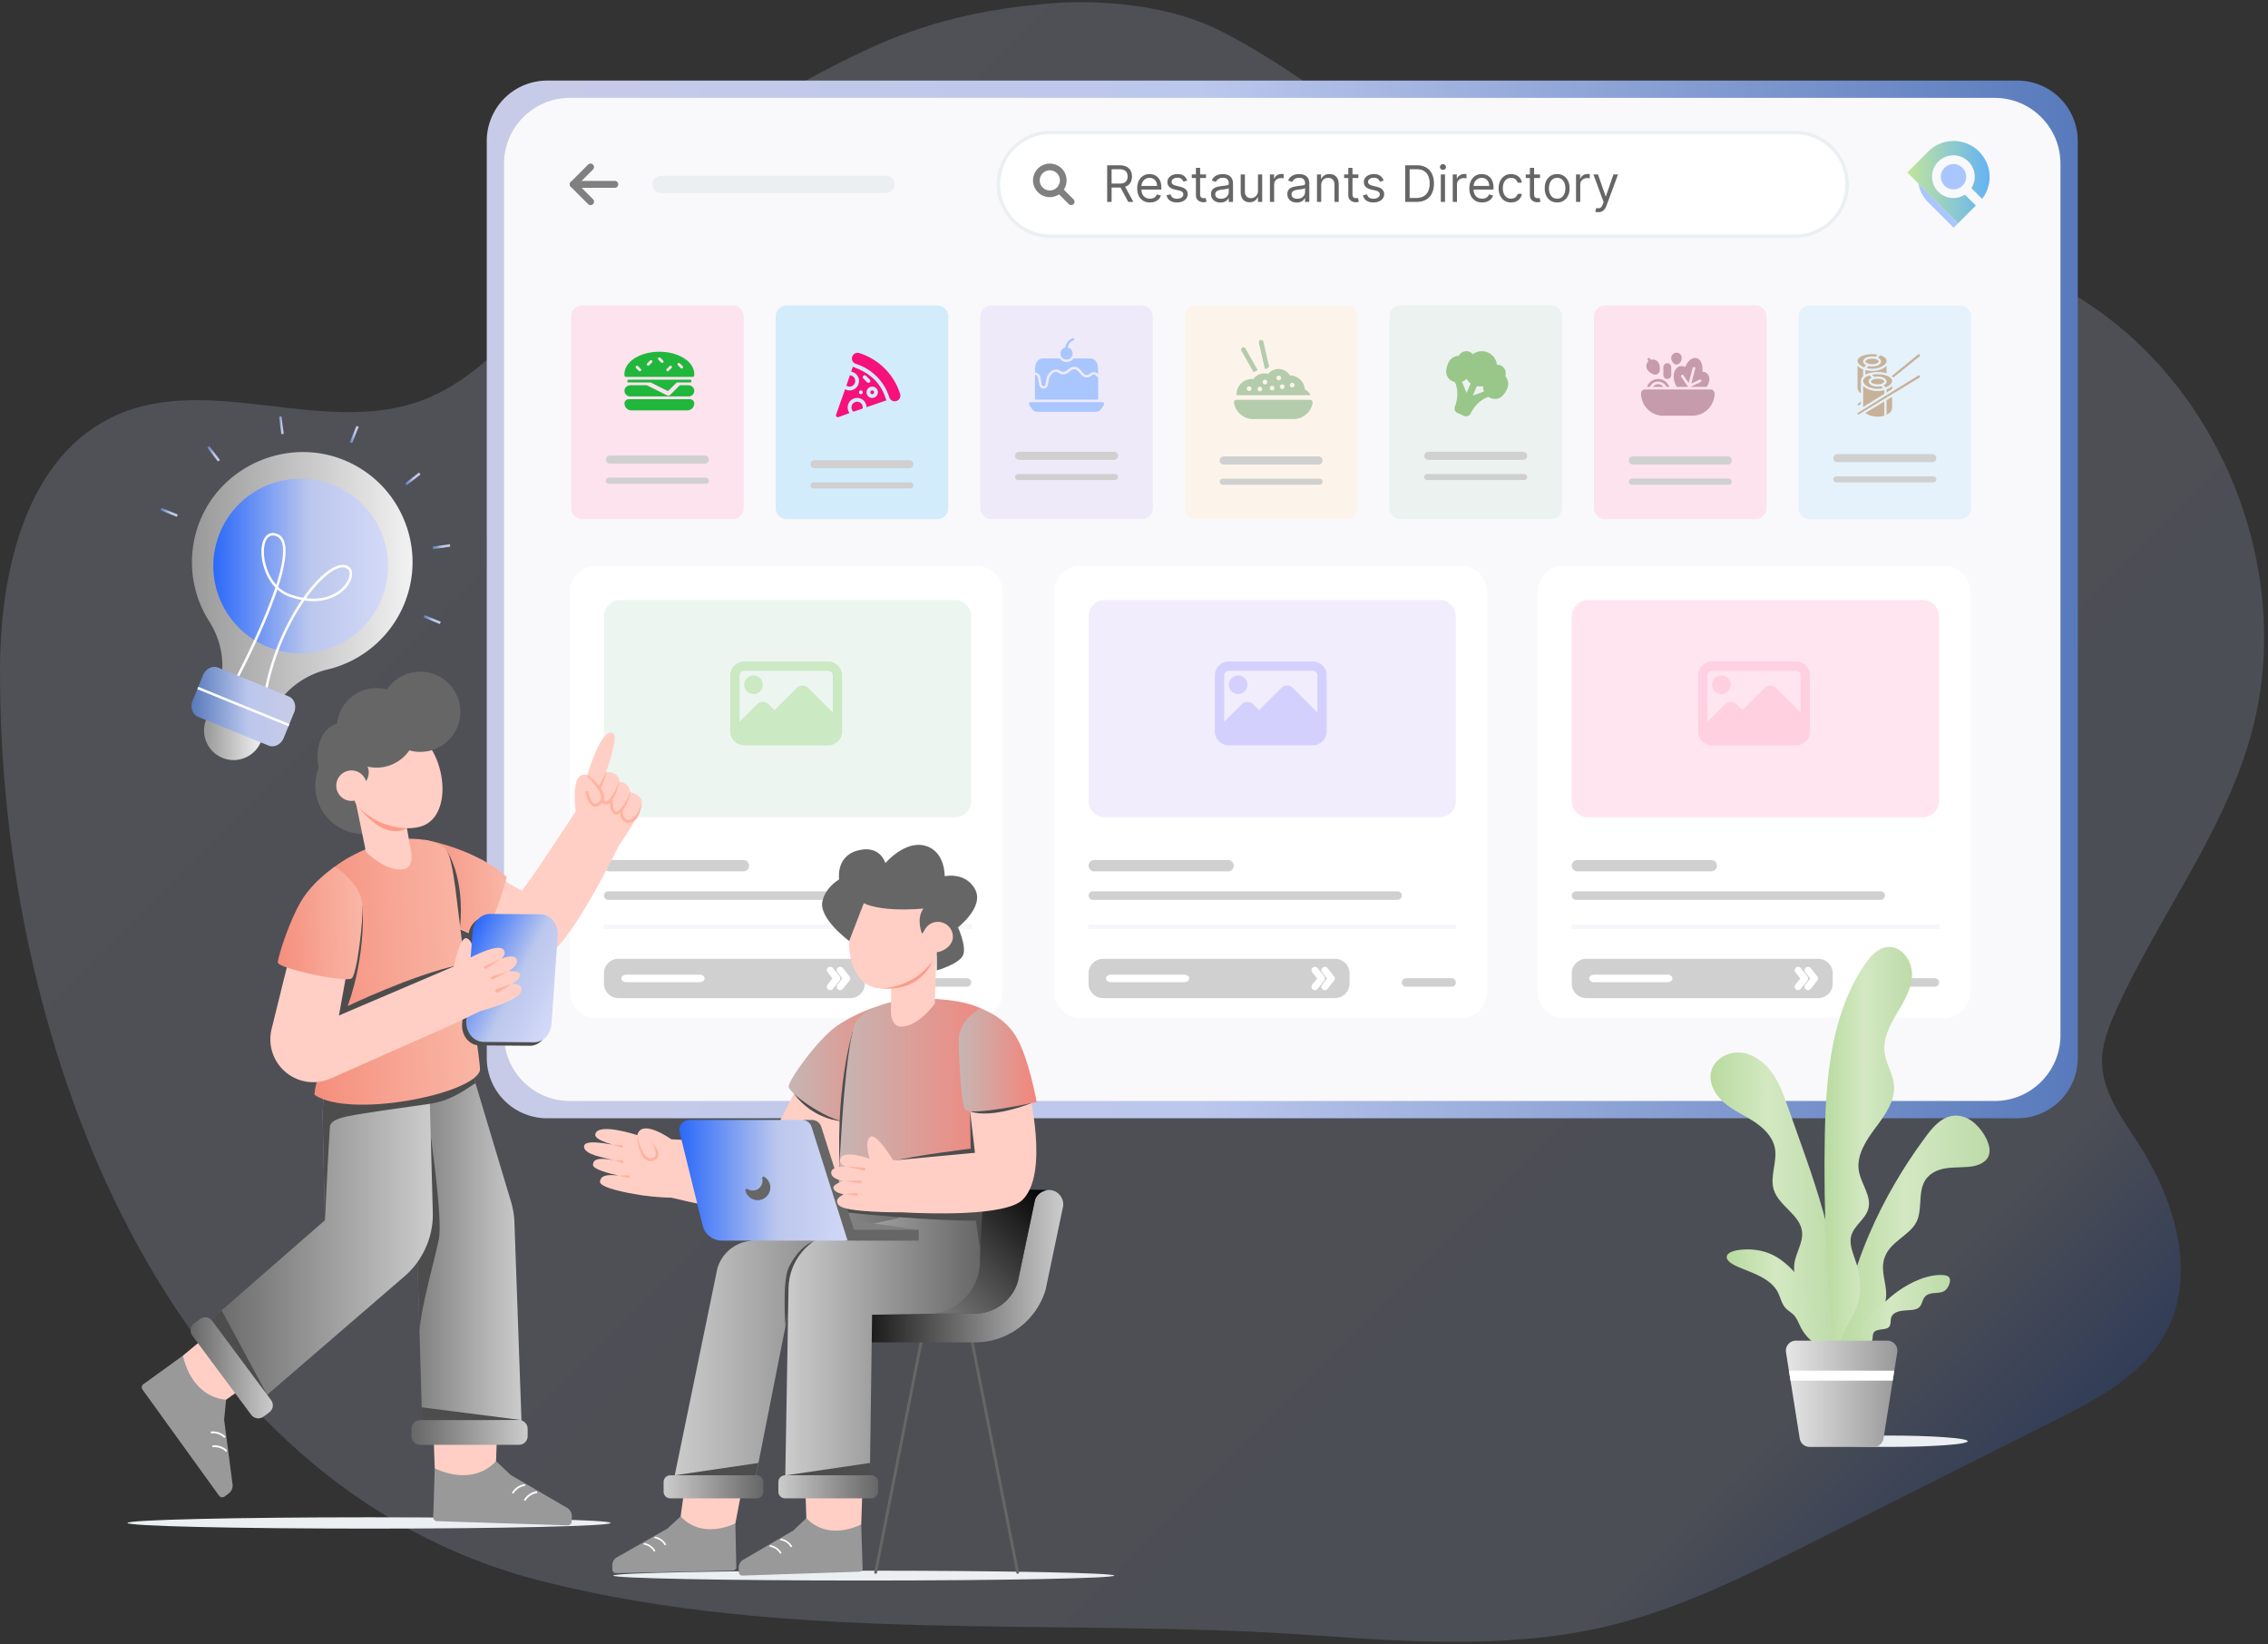
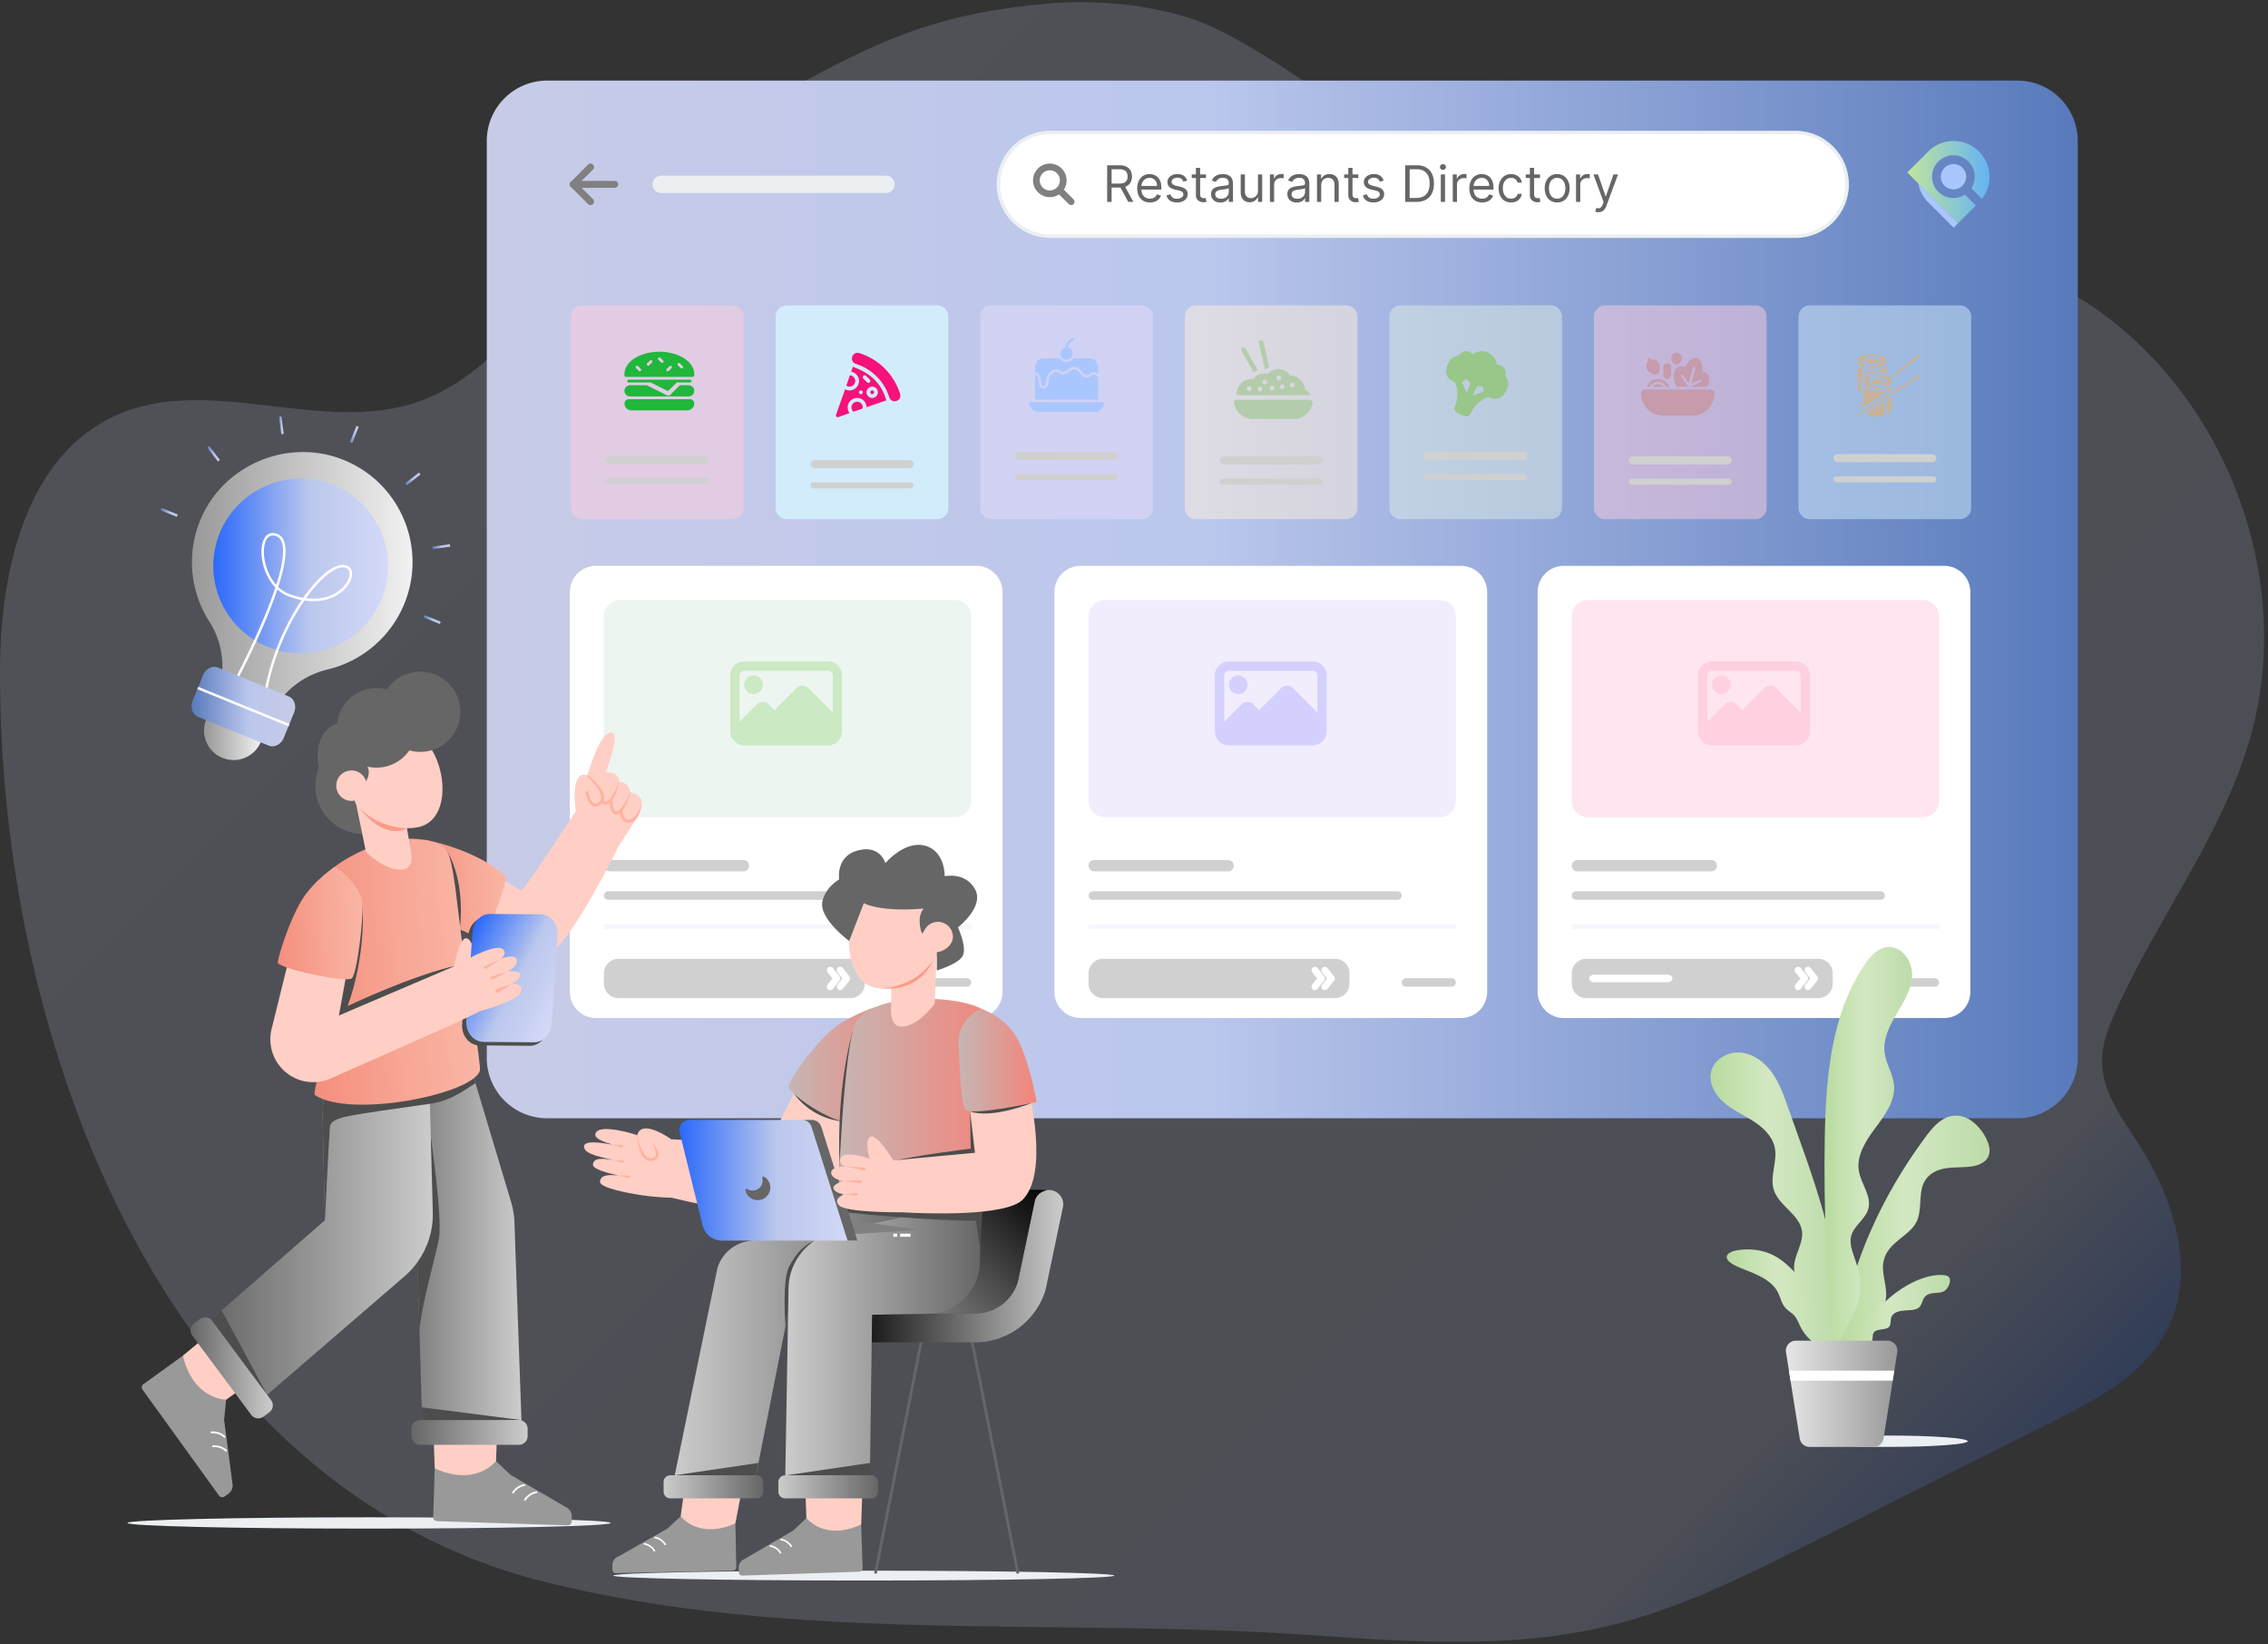
<svg xmlns="http://www.w3.org/2000/svg" width="498" height="361" fill="none">
  <rect width="100%" height="100%" fill="#333333" stroke="none" />
  <style>.B{fill:#ffcfc5}.C{fill:#fff}.D{fill:#4d4d4d}.E{opacity:.5}.F{fill:#666}.G{fill:#d0d0d0}.H{fill:#ebeff2}.I{fill:#ffb29f}.J{fill:#a9c6ff}.K{fill:#ffcde0}.L{stroke:#f5f7fa}.M{stroke-width:1.5}.N{stroke-linecap:round}.O{stroke-linejoin:round}</style>
  <g opacity=".18">
    <path d="M118.952 347.145C37.348 326.467-.456 230.602.006 146.42c.117-21.486 5.92-46.493 25.534-55.258 20.526-9.172 45.434 4.504 66.605-3.064 10.526-3.763 18.54-12.258 26.14-20.452 20.823-22.448 36.656-40.085 71.385-56.448 13.628-6.419 26.359-9.289 41.374-10.486 10.878-.868 25.072.585 34.988 5.14 9.287 4.265 22.945 13.465 30.998 19.755 45.133 35.25 108.515 9.978 157.959 38.872 32.552 19.023 49.492 61.267 39.1 97.509-6.143 21.426-20.319 39.549-29.468 59.875-1.634 3.632-3.134 7.464-3.061 11.448.12 6.566 4.396 12.199 7.957 17.718 7.971 12.355 13.023 28.628 6.03 41.561-5.047 9.335-15.098 14.636-24.581 19.4l-53.322 26.787c-14.158 7.112-28.462 14.279-43.849 18.058-21.281 5.227-43.563 3.726-65.421 2.194-56.476-3.964-114.544 2.023-169.422-11.884z" fill="url(#A)" />
  </g>
  <path d="M442.97 245.526H120.14a13.26 13.26 0 0 1-13.257-13.258V30.949a13.26 13.26 0 0 1 13.257-13.257h322.83a13.26 13.26 0 0 1 13.257 13.257v201.319a13.26 13.26 0 0 1-13.257 13.258z" fill="url(#B)" />
-   <path d="M125.108 241.729c-7.957 0-14.429-6.472-14.429-14.429V35.919c0-7.957 6.472-14.429 14.429-14.429h312.891c7.957 0 14.429 6.472 14.429 14.429V227.3c0 7.957-6.472 14.429-14.429 14.429H125.108z" fill="#f9f9fb" />
  <g fill="gray">
    <path d="M129.67 45.033a.75.75 0 0 1-.536-.223l-3.798-3.798a.76.76 0 0 1 0-1.075l3.798-3.798a.76.76 0 1 1 1.075 1.075l-3.262 3.259 3.262 3.259a.76.76 0 0 1 0 1.075c-.15.152-.346.226-.539.226z" />
    <path d="M134.986 41.236h-9.112a.76.76 0 0 1-.76-.759.76.76 0 0 1 .76-.76h9.112a.76.76 0 0 1 .76.76.76.76 0 0 1-.76.759z" />
  </g>
  <path d="M194.545 42.374h-49.363a1.9 1.9 0 0 1-1.899-1.899 1.9 1.9 0 0 1 1.899-1.899h49.363a1.9 1.9 0 0 1 1.899 1.899 1.9 1.9 0 0 1-1.899 1.899z" class="H" />
  <path d="M429.965 49.01l-.997-.997-1.383-1.383-6.378-6.378c.228 1.268.757 2.43 1.512 3.413l.391.474c.185.205.38.398.583.582l.405.405 3.883 3.883.983.983 1.001-.983z" class="J" />
  <path d="M436.109 35.483a7.92 7.92 0 0 0-3.772-3.772c-.766-.361-1.597-.605-2.477-.704l-.423-.037c-.012 0-.021-.002-.032-.002l-.433-.011-.433.011c-.011 0-.02.002-.032.002l-.414.035a7.88 7.88 0 0 0-4.233 1.825l-.219.189-.515.518-4.327 4.327 2.394 2.394 6.37 6.371 1.409 1.392.99.99 3.883-3.883-.037-.037-2.357-2.357c-.732.47-1.6.744-2.534.744-2.59 0-4.686-2.099-4.686-4.686a4.69 4.69 0 0 1 4.686-4.686c2.589 0 4.686 2.099 4.686 4.686a4.68 4.68 0 0 1-.734 2.518l1.413 1.413.941.941c.751-.976 1.28-2.131 1.508-3.393a7.99 7.99 0 0 0 .129-1.418 7.79 7.79 0 0 0-.751-3.37z" fill="url(#C)" />
  <path d="M431.485 39.927a2.73 2.73 0 0 1-.575.845c-.251.251-.539.44-.845.575-1.019.449-2.253.26-3.086-.575a2.77 2.77 0 0 1 0-3.931 2.78 2.78 0 0 1 3.933 0 2.75 2.75 0 0 1 .573 3.087z" class="J" />
  <path d="M394.204 51.869H230.622c-6.29 0-11.391-5.1-11.391-11.391s5.101-11.391 11.391-11.391h163.582c6.291 0 11.391 5.1 11.391 11.391a11.39 11.39 0 0 1-11.391 11.391z" class="C" />
  <path d="M394.204 52.247H230.622c-6.49 0-11.77-5.28-11.77-11.771s5.28-11.771 11.77-11.771h163.582c6.491 0 11.771 5.28 11.771 11.771s-5.28 11.771-11.771 11.771zM230.622 29.463c-6.072 0-11.011 4.939-11.011 11.011s4.939 11.011 11.011 11.011h163.582c6.072 0 11.011-4.939 11.011-11.011s-4.939-11.011-11.011-11.011H230.622z" class="H" />
  <path d="M243.108 44.325V36.29h2.715c.628 0 1.143.107 1.546.322s.701.504.895.875.29.794.29 1.267a2.66 2.66 0 0 1-.29 1.259 2.05 2.05 0 0 1-.891.863c-.4.207-.912.31-1.534.31h-2.197v-.879h2.166c.429 0 .774-.063 1.035-.188a1.2 1.2 0 0 0 .573-.534c.118-.231.181-.51.181-.832s-.061-.603-.181-.843a1.23 1.23 0 0 0-.577-.557c-.265-.131-.613-.2-1.047-.2h-1.711v7.172h-.973zm3.782-3.609l1.978 3.609h-1.13l-1.946-3.609h1.098zm5.621 3.735c-.58 0-1.081-.128-1.502-.385a2.55 2.55 0 0 1-.969-1.083c-.227-.463-.338-1.007-.338-1.624s.113-1.161.338-1.632a2.66 2.66 0 0 1 .949-1.106c.408-.267.884-.4 1.428-.4.314 0 .624.052.93.157s.585.275.836.51.451.541.6.926.224.858.224 1.42v.392h-4.646v-.8h3.704c0-.34-.068-.643-.204-.91a1.53 1.53 0 0 0-.573-.632c-.246-.154-.536-.232-.871-.232a1.66 1.66 0 0 0-.957.275 1.81 1.81 0 0 0-.616.706c-.144.29-.216.602-.216.934v.534c0 .455.079.841.236 1.157a1.69 1.69 0 0 0 .663.718 1.94 1.94 0 0 0 .984.243 2.01 2.01 0 0 0 .66-.102c.198-.071.37-.175.513-.314a1.43 1.43 0 0 0 .334-.526l.894.251c-.094.303-.252.57-.474.8a2.32 2.32 0 0 1-.824.534 3.06 3.06 0 0 1-1.103.188zm8.173-4.802l-.832.235a1.54 1.54 0 0 0-.232-.404 1.13 1.13 0 0 0-.408-.33c-.173-.087-.393-.13-.663-.13-.368 0-.676.085-.922.255s-.365.381-.365.639c0 .23.084.412.252.545s.429.245.784.334l.895.22c.539.131.94.331 1.204.6s.396.611.396 1.032a1.53 1.53 0 0 1-.298.926c-.199.272-.471.486-.824.643s-.763.235-1.232.235c-.614 0-1.123-.133-1.526-.4s-.657-.657-.765-1.169l.879-.22c.084.324.242.568.475.73s.543.243.922.243c.431 0 .774-.092 1.028-.275s.384-.408.384-.667a.7.7 0 0 0-.22-.526c-.146-.144-.371-.251-.674-.322l-1.005-.235c-.552-.131-.957-.334-1.216-.608s-.384-.624-.384-1.04a1.49 1.49 0 0 1 .286-.902c.194-.261.456-.467.789-.616s.714-.224 1.137-.224c.597 0 1.065.131 1.405.392a2.12 2.12 0 0 1 .73 1.036zm4.124-1.35v.785h-3.123v-.785h3.123zm-2.213-1.444h.926v5.744c0 .262.038.458.114.588a.57.57 0 0 0 .298.259 1.13 1.13 0 0 0 .388.063 1.63 1.63 0 0 0 .251-.016l.157-.031.189.832a1.93 1.93 0 0 1-.263.071 1.95 1.95 0 0 1-.428.039c-.261 0-.518-.056-.769-.169a1.52 1.52 0 0 1-.62-.514c-.165-.23-.243-.52-.243-.871v-5.995zm5.379 7.612a2.45 2.45 0 0 1-1.04-.216 1.76 1.76 0 0 1-.741-.632c-.183-.275-.275-.612-.275-1.004 0-.345.068-.625.204-.84a1.46 1.46 0 0 1 .545-.51 2.87 2.87 0 0 1 .754-.275l.835-.149.891-.106c.23-.026.398-.069.502-.13s.161-.165.161-.314v-.031c0-.387-.106-.688-.318-.902s-.527-.322-.953-.322c-.442 0-.789.097-1.04.29s-.427.4-.529.62l-.879-.314c.157-.366.366-.651.627-.855s.552-.35.864-.432.622-.126.925-.126c.194 0 .416.023.667.071s.499.137.734.279a1.63 1.63 0 0 1 .592.639c.157.285.236.667.236 1.146v3.97h-.926v-.816h-.047a1.62 1.62 0 0 1-.314.42 1.8 1.8 0 0 1-.585.38c-.243.105-.54.157-.89.157zm.141-.832c.366 0 .675-.072.926-.216s.445-.33.573-.557.196-.467.196-.718v-.847c-.039.047-.126.09-.259.13s-.282.069-.455.098l-.498.071-.389.047a3.53 3.53 0 0 0-.674.153 1.16 1.16 0 0 0-.503.31c-.128.139-.188.322-.188.557 0 .322.119.565.357.73s.545.243.914.243zm8.109-1.773V38.3h.925v6.026h-.925v-1.02h-.063a1.98 1.98 0 0 1-.659.781c-.298.215-.675.318-1.13.318-.377 0-.712-.082-1.005-.247s-.523-.418-.69-.753-.251-.762-.251-1.275v-3.829h.926v3.766c0 .439.123.79.368 1.051s.565.392.95.392c.23 0 .464-.059.702-.176s.442-.298.604-.541.248-.553.248-.93zm2.621 2.463v-6.026h.895v.91h.062a1.45 1.45 0 0 1 .597-.726c.288-.186.612-.279.973-.279l.255.004.231.012v.942a2.67 2.67 0 0 0-.215-.035 2.17 2.17 0 0 0-.35-.027c-.293 0-.554.061-.784.184s-.408.288-.542.502a1.36 1.36 0 0 0-.196.726v3.813h-.926zm5.884.142a2.45 2.45 0 0 1-1.04-.216 1.76 1.76 0 0 1-.741-.632c-.183-.275-.275-.612-.275-1.004 0-.345.068-.625.204-.84a1.44 1.44 0 0 1 .546-.51 2.85 2.85 0 0 1 .753-.275l.836-.149.89-.106c.23-.026.398-.069.502-.13s.161-.165.161-.314v-.031c0-.387-.106-.688-.318-.902s-.527-.322-.953-.322c-.442 0-.789.097-1.04.29s-.427.4-.529.62l-.879-.314c.157-.366.366-.651.628-.855s.552-.35.863-.432a3.58 3.58 0 0 1 .926-.126 3.67 3.67 0 0 1 .667.071 2.11 2.11 0 0 1 .733.279 1.64 1.64 0 0 1 .593.639c.157.285.235.667.235 1.146v3.97h-.926v-.816h-.047a1.62 1.62 0 0 1-.314.42c-.147.149-.341.276-.584.38s-.54.157-.891.157zm.141-.832c.367 0 .675-.072.926-.216s.445-.33.573-.557.196-.467.196-.718v-.847c-.039.047-.125.09-.259.13a3.8 3.8 0 0 1-.455.098l-.498.071-.388.047a3.47 3.47 0 0 0-.675.153 1.16 1.16 0 0 0-.502.31c-.126.136-.189.322-.189.557 0 .322.119.565.357.73s.546.243.914.243zm5.237-2.935v3.625h-.926v-6.026h.895v.942h.078c.141-.306.356-.552.643-.738s.659-.282 1.115-.282c.408 0 .765.084 1.071.251a1.69 1.69 0 0 1 .714.753c.17.335.255.758.255 1.271v3.829h-.926v-3.766c0-.473-.123-.842-.369-1.106s-.583-.4-1.012-.4c-.296 0-.56.064-.793.192s-.412.315-.545.561-.2.544-.2.895zm8.157-2.401v.785h-3.123v-.785h3.123zm-2.212-1.444h.925v5.744c0 .262.038.458.114.588a.57.57 0 0 0 .298.259 1.2 1.2 0 0 0 .389.063 1.63 1.63 0 0 0 .251-.016l.157-.031.188.832a1.89 1.89 0 0 1-.263.071 1.94 1.94 0 0 1-.427.039 1.86 1.86 0 0 1-.769-.169c-.249-.112-.455-.284-.62-.514s-.243-.52-.243-.871v-5.995zm7.766 2.794l-.832.235a1.54 1.54 0 0 0-.232-.404 1.13 1.13 0 0 0-.408-.33c-.173-.087-.393-.13-.663-.13-.368 0-.676.085-.922.255s-.364.381-.364.639c0 .23.083.412.251.545s.429.245.784.334l.895.22c.539.131.94.331 1.204.6s.397.611.397 1.032a1.53 1.53 0 0 1-.299.926 1.97 1.97 0 0 1-.824.643c-.353.157-.763.235-1.231.235-.615 0-1.124-.133-1.527-.4s-.657-.657-.765-1.169l.879-.22c.084.324.242.568.475.73s.543.243.922.243c.431 0 .774-.092 1.028-.275s.384-.408.384-.667a.7.7 0 0 0-.219-.526c-.147-.144-.372-.251-.675-.322l-1.005-.235c-.551-.131-.957-.334-1.216-.608s-.384-.624-.384-1.04a1.49 1.49 0 0 1 .286-.902 1.96 1.96 0 0 1 .789-.616 2.76 2.76 0 0 1 1.137-.224c.597 0 1.065.131 1.405.392a2.13 2.13 0 0 1 .73 1.036zm7.215 4.676h-2.479V36.29h2.589c.78 0 1.447.161 2.001.483s.98.778 1.275 1.377.444 1.31.444 2.142c0 .837-.15 1.558-.448 2.162a3.17 3.17 0 0 1-1.302 1.389c-.57.324-1.263.483-2.08.483zm-1.506-.863h1.444c.664 0 1.215-.128 1.651-.384s.763-.621.977-1.095.322-1.037.322-1.691c0-.649-.106-1.207-.318-1.675s-.528-.832-.949-1.083-.946-.381-1.573-.381h-1.554v6.309zm6.842.863v-6.026h.926v6.026h-.926zm.471-7.03a.66.66 0 0 1-.467-.184c-.128-.123-.192-.271-.192-.443s.064-.32.192-.443a.66.66 0 0 1 .467-.184c.18 0 .335.061.463.184s.196.271.196.443-.065.32-.196.443a.65.65 0 0 1-.463.184zm2.151 7.03v-6.026h.894v.91h.063a1.45 1.45 0 0 1 .596-.726c.288-.186.612-.279.973-.279l.255.004.232.012v.942a2.73 2.73 0 0 0-.216-.035 2.16 2.16 0 0 0-.349-.027 1.64 1.64 0 0 0-.785.184 1.39 1.39 0 0 0-.541.502 1.35 1.35 0 0 0-.196.726v3.813h-.926zm6.454.126c-.581 0-1.082-.128-1.503-.385a2.55 2.55 0 0 1-.969-1.083c-.227-.463-.338-1.007-.338-1.624s.113-1.161.338-1.632a2.66 2.66 0 0 1 .949-1.106c.408-.267.884-.4 1.428-.4.314 0 .624.052.93.157s.585.275.836.51.451.541.6.926.224.858.224 1.42v.392h-4.645v-.8h3.703c0-.34-.068-.643-.204-.91a1.53 1.53 0 0 0-.573-.632c-.246-.154-.536-.232-.871-.232-.368 0-.687.092-.957.275a1.8 1.8 0 0 0-.616.706c-.144.29-.216.602-.216.934v.534c0 .455.079.841.236 1.157a1.69 1.69 0 0 0 .663.718c.282.162.611.243.985.243.243 0 .462-.034.659-.102a1.42 1.42 0 0 0 .514-.314 1.43 1.43 0 0 0 .333-.526l.895.251c-.095.303-.253.57-.475.8a2.31 2.31 0 0 1-.824.534c-.327.125-.694.188-1.102.188zm6.351 0c-.565 0-1.051-.133-1.459-.4a2.61 2.61 0 0 1-.942-1.102c-.219-.468-.329-1.003-.329-1.605 0-.612.112-1.152.337-1.62a2.66 2.66 0 0 1 .95-1.102c.406-.264.884-.4 1.428-.4a2.7 2.7 0 0 1 1.145.235 2.2 2.2 0 0 1 .836.659 2.05 2.05 0 0 1 .404.989h-.926a1.44 1.44 0 0 0-.471-.73c-.24-.215-.565-.322-.973-.322-.361 0-.677.094-.949.282s-.48.449-.632.789-.223.734-.223 1.189c0 .466.073.871.219 1.216s.359.613.628.804.591.286.957.286a1.65 1.65 0 0 0 .655-.126 1.35 1.35 0 0 0 .499-.361 1.39 1.39 0 0 0 .29-.565h.926a2.15 2.15 0 0 1-.388.961 2.18 2.18 0 0 1-.813.675c-.338.168-.724.247-1.169.247zm6.344-6.152v.785h-3.123v-.785h3.123zm-2.213-1.444h.926v5.744c0 .262.038.458.114.588a.57.57 0 0 0 .298.259 1.2 1.2 0 0 0 .389.063 1.64 1.64 0 0 0 .251-.016l.157-.031.188.832a1.89 1.89 0 0 1-.263.071 1.94 1.94 0 0 1-.427.039 1.86 1.86 0 0 1-.769-.169 1.52 1.52 0 0 1-.62-.514c-.162-.23-.244-.52-.244-.871v-5.995zm5.989 7.596c-.544 0-1.021-.13-1.432-.388s-.727-.621-.957-1.087-.341-1.01-.341-1.632c0-.628.113-1.176.341-1.644a2.62 2.62 0 0 1 .957-1.091c.408-.259.888-.388 1.432-.388s1.02.129 1.428.388a2.6 2.6 0 0 1 .958 1.091c.23.468.345 1.016.345 1.644 0 .622-.115 1.166-.345 1.632s-.547.828-.958 1.087-.884.388-1.428.388zm0-.832c.414 0 .754-.106 1.02-.318s.465-.49.593-.836.192-.719.192-1.122-.064-.778-.192-1.126a1.89 1.89 0 0 0-.593-.843c-.267-.214-.606-.322-1.02-.322s-.753.107-1.02.322a1.9 1.9 0 0 0-.592.843 3.23 3.23 0 0 0-.192 1.126 3.2 3.2 0 0 0 .192 1.122 1.87 1.87 0 0 0 .592.836c.267.212.607.318 1.02.318zm4.144.706v-6.026h.895v.91h.062a1.45 1.45 0 0 1 .597-.726c.288-.186.612-.279.973-.279l.255.004.231.012v.942a2.37 2.37 0 0 0-.216-.035 2.6 2.6 0 0 0-.349-.027c-.293 0-.554.061-.784.184s-.408.288-.542.502a1.35 1.35 0 0 0-.196.726v3.813h-.926zm4.891 2.26a2.04 2.04 0 0 1-.42-.039c-.123-.026-.208-.047-.255-.071l.235-.816a1.78 1.78 0 0 0 .596.063c.173-.016.326-.093.459-.231s.261-.357.373-.663l.173-.471-2.229-6.057h1.005l1.663 4.802h.063l1.663-4.802h1.005l-2.558 6.905a2.61 2.61 0 0 1-.428.773 1.6 1.6 0 0 1-.592.459 1.83 1.83 0 0 1-.753.149z" class="F" />
  <path d="M227.407 37.62a3.68 3.68 0 0 0 .085 4.092c1.208 1.703 3.457 2.025 5.054.964l2.136 2.136a.74.74 0 0 0 1.043 0c.288-.288.288-.755 0-1.043l-2.136-2.136c.948-1.427.792-3.376-.469-4.635a3.69 3.69 0 0 0-5.713.622zm5.098 2.932a2.02 2.02 0 0 1-.428.615c-.182.182-.391.329-.615.428-.817.401-1.827.255-2.511-.428-.865-.865-.865-2.26 0-3.126s2.26-.865 3.126 0c.683.681.828 1.692.428 2.511z" fill="gray" />
  <g class="E K">
    <path d="M125.396 111.521V69.518a2.46 2.46 0 0 1 2.46-2.461h32.987a2.46 2.46 0 0 1 2.46 2.461v42a2.46 2.46 0 0 1-2.46 2.461h-32.987a2.46 2.46 0 0 1-2.46-2.458z" />
  </g>
  <use href="#n" fill="#d2ecfc" />
  <g class="E">
    <use href="#n" x="44.917" fill="#e5dcfa" />
  </g>
  <g class="E">
    <use href="#n" x="89.84" fill="#fff0da" />
  </g>
  <g class="E">
    <path d="M305.075 111.521V69.518c0-1.358 1.103-2.461 2.461-2.461h32.987a2.46 2.46 0 0 1 2.46 2.461v42a2.46 2.46 0 0 1-2.46 2.461h-32.987c-1.361.002-2.461-1.1-2.461-2.458z" fill="#ddece4" />
  </g>
  <g class="E K">
    <path d="M349.998 111.521V69.518c0-1.358 1.103-2.461 2.46-2.461h32.988a2.46 2.46 0 0 1 2.46 2.461v42a2.46 2.46 0 0 1-2.46 2.461h-32.988a2.46 2.46 0 0 1-2.46-2.458z" />
  </g>
  <g class="E">
    <path d="M394.919 111.521V69.518a2.46 2.46 0 0 1 2.46-2.461h32.987c1.358 0 2.461 1.103 2.461 2.461v42c0 1.358-1.103 2.461-2.461 2.461h-32.987c-1.36.002-2.46-1.1-2.46-2.458z" fill="#d2ecfc" />
  </g>
  <use href="#o" class="C" />
  <path d="M136.21 131.732h73.448a3.6 3.6 0 0 1 3.599 3.6v40.511a3.6 3.6 0 0 1-3.599 3.6H136.21a3.6 3.6 0 0 1-3.6-3.6v-40.511c0-1.988 1.614-3.6 3.6-3.6z" fill="#ddece4" class="E" />
  <g class="G">
    <path d="M133.86 188.815h29.374a1.25 1.25 0 1 1 0 2.5H133.86a1.25 1.25 0 1 1 0-2.5z" />
    <use href="#p" />
    <path d="M133.55 195.69h66.897c.518 0 .937.419.937.937s-.419.937-.937.937H133.55c-.518 0-.937-.419-.937-.937s.419-.937.937-.937z" />
  </g>
  <path d="M132.546 203.468h80.785" class="L" />
  <path d="M186.733 219.142h-50.949c-1.751 0-3.174-1.42-3.174-3.174v-2.284c0-1.751 1.42-3.174 3.174-3.174h50.949c1.752 0 3.174 1.421 3.174 3.174v2.284c0 1.754-1.422 3.174-3.174 3.174z" class="G" />
  <use href="#q" class="C" />
  <g stroke="#fff" class="M N O">
    <use href="#r" />
    <use href="#s" />
  </g>
  <g fill="#cbe9c2">
    <use href="#t" />
    <path d="M181.834 145.225h-18.42c-1.694.002-3.068 1.376-3.07 3.07v12.282c0 .057.014.112.016.168-.016.122-.005.246.037.363a3.07 3.07 0 0 0 3.017 2.537h18.42a3.08 3.08 0 0 0 3.071-3.071v-12.281c-.005-1.692-1.377-3.066-3.071-3.068zm-18.422 2.048h18.42c.566 0 1.024.458 1.024 1.024v8.125l-5.381-5.381a1.8 1.8 0 0 0-2.539 0l-4.87 4.87-1.289-1.289a1.8 1.8 0 0 0-2.539 0l-3.848 3.849v-10.174c.002-.566.46-1.024 1.026-1.024h-.004z" />
  </g>
  <use href="#o" x="106.413" class="C" />
  <path d="M242.624 131.732h73.448a3.6 3.6 0 0 1 3.599 3.6v40.511a3.6 3.6 0 0 1-3.599 3.6h-73.448a3.6 3.6 0 0 1-3.6-3.6v-40.511a3.6 3.6 0 0 1 3.6-3.6z" fill="#e5dcfa" class="E" />
  <g class="G">
    <path d="M240.274 188.815h29.374a1.25 1.25 0 1 1 0 2.5h-29.374a1.25 1.25 0 1 1 0-2.5z" />
    <use href="#p" x="106.414" />
    <path d="M239.963 195.69h66.897c.518 0 .937.419.937.937s-.419.937-.937.937h-66.897c-.518 0-.937-.419-.937-.937s.419-.937.937-.937z" />
  </g>
  <path d="M238.96 203.468h80.785" class="L" />
  <path d="M293.147 219.142h-50.949c-1.751 0-3.174-1.42-3.174-3.174v-2.284c0-1.751 1.421-3.174 3.174-3.174h50.949c1.752 0 3.174 1.421 3.174 3.174v2.284c0 1.754-1.422 3.174-3.174 3.174z" class="G" />
  <use href="#q" x="106.414" class="C" />
  <g stroke="#fff" class="M N O">
    <use href="#r" x="106.413" />
    <use href="#s" x="106.415" />
  </g>
  <g fill="#d4d0fe">
    <use href="#t" x="106.414" />
    <path d="M288.246 145.225h-18.42c-1.694.002-3.068 1.376-3.07 3.07v12.282c0 .057.014.112.016.168-.016.122-.005.246.037.363a3.07 3.07 0 0 0 3.017 2.537h18.42a3.08 3.08 0 0 0 3.071-3.071v-12.281c-.003-1.692-1.374-3.066-3.071-3.068zm-18.42 2.048h18.42c.566 0 1.024.458 1.024 1.024v8.125l-5.381-5.381c-.702-.7-1.836-.7-2.538 0l-4.871 4.87-1.289-1.289c-.702-.7-1.836-.7-2.538 0l-3.849 3.849v-10.174a1.03 1.03 0 0 1 1.027-1.024h-.005z" />
  </g>
  <use href="#o" x="212.513" class="C" />
  <path d="M348.726 131.732h73.447a3.6 3.6 0 0 1 3.6 3.6v40.511a3.6 3.6 0 0 1-3.6 3.6h-73.447a3.6 3.6 0 0 1-3.6-3.6v-40.511a3.6 3.6 0 0 1 3.6-3.6z" class="E K" />
  <path d="M346.376 188.815h29.373a1.25 1.25 0 1 1 0 2.5h-29.373a1.25 1.25 0 1 1 0-2.5zm68.458 25.954h10.001c.518 0 .937.418.937.936s-.419.937-.937.937h-10.001c-.518 0-.937-.419-.937-.937s.419-.936.937-.936zm-68.771-19.079h66.897c.518 0 .937.419.937.937s-.419.937-.937.937h-66.897c-.518 0-.937-.419-.937-.937a.94.94 0 0 1 .937-.937z" class="G" />
  <path d="M345.06 203.468h80.787" class="L" />
  <path d="M399.247 219.142h-50.949c-1.752 0-3.174-1.42-3.174-3.174v-2.283c0-1.752 1.42-3.174 3.174-3.174h50.949c1.752 0 3.174 1.42 3.174 3.174v2.283c0 1.754-1.42 3.174-3.174 3.174z" class="G" />
  <path d="M350.045 213.995h16.084c.605 0 1.095.373 1.095.831s-.49.833-1.095.833h-16.084c-.606 0-1.096-.372-1.096-.833s.49-.831 1.096-.831z" class="C" />
  <g stroke="#fff" class="M N O">
    <use href="#s" x="210.336" />
    <use href="#r" x="214.693" />
  </g>
  <g fill="#fed0e0">
    <use href="#t" x="212.516" />
    <path d="M394.348 145.225h-18.42c-1.694.002-3.068 1.376-3.071 3.07v12.282c0 .057.014.112.017.168-.017.122-.005.246.036.363a3.07 3.07 0 0 0 3.018 2.537h18.42c1.694-.003 3.068-1.377 3.07-3.071v-12.281c-.002-1.692-1.376-3.066-3.07-3.068zm-18.423 2.048h18.42c.567 0 1.025.458 1.025 1.024v8.125l-5.382-5.381c-.702-.7-1.836-.7-2.538 0l-4.87 4.87-1.289-1.289a1.8 1.8 0 0 0-2.539 0l-3.848 3.849v-10.174c.002-.566.46-1.024 1.026-1.024h-.005z" />
  </g>
  <g class="G">
    <path d="M133.932 100.014h20.837c.49 0 .886.396.886.886s-.396.886-.886.886h-20.837c-.49 0-.886-.395-.886-.886s.398-.886.886-.886zm-.23 4.875h21.297c.369 0 .665.297.665.665s-.296.665-.665.665h-21.297c-.368 0-.665-.296-.665-.665a.67.67 0 0 1 .665-.665zm45.151-3.856h20.837c.49 0 .886.396.886.887s-.396.886-.886.886h-20.837c-.49 0-.886-.396-.886-.886s.396-.887.886-.887zm-.23 4.875h21.297c.368 0 .665.297.665.666s-.297.665-.665.665h-21.297c-.368 0-.665-.297-.665-.665s.297-.666.665-.666zm45.149-6.716h20.837c.49 0 .886.396.886.887s-.396.886-.886.886h-20.837c-.49 0-.886-.396-.886-.886a.89.89 0 0 1 .886-.887z" />
    <use href="#u" />
    <path d="M268.693 100.212h20.836c.491 0 .887.396.887.886s-.396.886-.887.886h-20.836c-.49 0-.886-.396-.886-.886s.396-.886.886-.886zm-.23 4.877h21.297c.368 0 .665.297.665.665s-.297.665-.665.665h-21.297c-.368 0-.665-.297-.665-.665s.297-.665.665-.665zm45.149-5.897h20.836c.491 0 .887.396.887.887s-.396.886-.887.886h-20.836c-.491 0-.886-.396-.886-.886s.395-.887.886-.887z" />
    <use href="#u" x="89.84" />
    <path d="M358.533 100.212h20.836c.491 0 .886.396.886.886s-.395.886-.886.886h-20.836c-.491 0-.887-.396-.887-.886s.396-.886.887-.886zm-.23 4.877H379.6c.368 0 .665.297.665.665s-.297.665-.665.665h-21.297c-.368 0-.665-.297-.665-.665s.297-.665.665-.665zm45.148-5.386h20.836c.491 0 .886.396.886.887s-.395.886-.886.886h-20.836c-.491 0-.887-.396-.887-.886s.396-.887.887-.887zm-.23 4.878h21.297c.368 0 .665.296.665.665s-.297.665-.665.665h-21.297c-.368 0-.665-.297-.665-.665s.299-.665.665-.665z" />
  </g>
  <path d="M151.525 87.652h-13.486a.92.92 0 0 0-.918.918c0 .845.688 1.533 1.533 1.533h12.258c.845 0 1.533-.688 1.533-1.533-.002-.506-.414-.918-.92-.918zm-14.084-4.904h14.67c.076 0 .162-.039.217-.09a.3.3 0 0 0 .096-.196c.099-.987-.248-1.952-1.01-2.794-1.36-1.505-3.903-2.44-6.636-2.44s-5.282.937-6.64 2.444c-.759.842-1.107 1.809-1.006 2.799.021.159.152.276.309.276zm11.414-2.976c.119-.12.313-.12.432 0l.613.612c.119.12.119.313 0 .433-.06.06-.138.09-.217.09s-.156-.03-.216-.09l-.612-.612c-.12-.117-.12-.311 0-.433zm-2.452 1.227l.613-.612c.119-.12.313-.12.432 0s.12.313 0 .433l-.612.612c-.06.06-.138.09-.216.09s-.157-.03-.217-.09c-.119-.117-.119-.313 0-.433zm-1.839-2.451c.12-.12.313-.12.433 0l.612.612c.12.12.12.313 0 .433-.059.06-.138.09-.216.09s-.157-.03-.216-.09l-.613-.612c-.119-.12-.119-.313 0-.433zm-2.451 1.225l.612-.612c.12-.12.313-.12.433 0s.12.313 0 .433l-.612.612c-.06.06-.138.09-.216.09s-.157-.03-.217-.09c-.12-.117-.12-.311 0-.433zm-2.453.614c.119-.12.313-.12.432 0l.613.612c.119.12.119.313 0 .433-.06.06-.139.09-.217.09s-.156-.03-.216-.09l-.612-.612c-.12-.12-.12-.313 0-.433zm-1.62 2.975c-.171 0-.307.138-.307.306s.136.306.307.306h4.831l3.613 1.807c.044.023.09.032.138.032.079 0 .157-.03.217-.09l1.749-1.749h2.937c.17 0 .306-.138.306-.306s-.138-.306-.306-.306H138.04zm.305 3.678h12.873a1.23 1.23 0 0 0 1.209-1.434c-.099-.603-.668-1.02-1.278-1.02h-1.875l-2.1 2.099a.61.61 0 0 1-.706.115l-4.428-2.214h-3.628c-.61 0-1.178.417-1.277 1.02a1.23 1.23 0 0 0 1.21 1.434z" fill="#20b73c" />
  <path d="M242.415 88.508c-.073-.138-.218-.226-.375-.226h-15.692a.43.43 0 0 0-.376.226c-.069.136-.057.299.03.423l.622.886a1.43 1.43 0 0 0 1.171.598h12.802a1.43 1.43 0 0 0 1.169-.598l.622-.886a.42.42 0 0 0 .027-.423zm-1.289-.759v-4.893l-.329-.251a.21.21 0 0 1-.057-.062.68.68 0 0 0-.951-.17c-.03.021-.057.044-.085.069-.594.582-1.547.573-2.127-.021-.009-.011-.02-.021-.03-.032l-.87-.955a1.12 1.12 0 0 0-1.491-.129l-.695.534a1.68 1.68 0 0 1-1.029.35c-.38 0-.75-.129-1.052-.364-.264-.205-.619-.242-.92-.097a2.18 2.18 0 0 0-1.174 1.508l-.224 1.31c-.108.523-.619.859-1.141.75-.378-.078-.672-.373-.75-.75l-.293-1.643a.78.78 0 0 0-.651-.605v5.448h13.869v.005zm-5.647-10.47a.94.94 0 0 0-.049-.154c0-.032-.027-.058-.039-.09a1.03 1.03 0 0 0-.069-.122.86.86 0 0 0-.062-.099l-.085-.101a.99.99 0 0 0-.078-.081.8.8 0 0 0-.097-.081l-.094-.069a.73.73 0 0 0-.111-.058l-.106-.055a1.5 1.5 0 0 0-.218-.067 1.87 1.87 0 0 1 1.029-1.457l.407-.205-.239-.474-.41.214c-.748.366-1.255 1.096-1.333 1.927-.048 0-.094.028-.138.039l-.099.032-.12.058-.096.051c-.03.018-.069.048-.104.074l-.09.074-.082.083c-.03.032-.056.067-.083.099l-.062.09c-.028.039-.049.083-.069.122l-.044.094a1.6 1.6 0 0 0-.049.154.5.5 0 0 0-.02.083c-.012.083-.016.168-.012.253a1.333 1.333 0 1 0 2.666.023 1.42 1.42 0 0 0-.028-.276.53.53 0 0 0-.016-.081zm3.634 1.401h-3.391c-.589.845-1.754 1.052-2.598.463a1.92 1.92 0 0 1-.463-.463h-3.39c-1.667 0-2.014 1.183-2.014 2.794v.087.203c.578.046 1.054.465 1.174 1.031l.292 1.646a.43.43 0 0 0 .421.334c.203 0 .38-.14.424-.338l.223-1.298a2.71 2.71 0 0 1 1.464-1.887 1.42 1.42 0 0 1 1.482.154 1.19 1.19 0 0 0 1.429 0l.695-.534a1.65 1.65 0 0 1 2.205.191l.87.955a.97.97 0 0 0 .689.308.95.95 0 0 0 .702-.267 1.2 1.2 0 0 1 .851-.348 1.21 1.21 0 0 1 .944.458v-.7c.004-1.607-.343-2.79-2.009-2.79z" class="J" />
  <path d="M197.649 86.513a13.67 13.67 0 0 0-9.002-8.999 1.23 1.23 0 0 0-1.526.822 1.22 1.22 0 0 0 .762 1.542l.046.018c3.496 1.098 6.24 3.841 7.337 7.338.005.016.012.03.019.046a1.22 1.22 0 0 0 1.533.764c.681-.207 1.031-.939.831-1.531zm-10.602-4.007a1.23 1.23 0 0 0-.432-.099l-.776 2.251c.205.143.449.228.706.228.686 0 1.243-.557 1.243-1.243a1.24 1.24 0 0 0-.741-1.137zm2.272 6.389a1.24 1.24 0 0 0-1.114-.693c-.686 0-1.243.557-1.243 1.243a1.23 1.23 0 0 0 .384.898c.019.018.039.03.06.046l2.012-.693c.05-.276.025-.552-.099-.801zm2.2-3.179c-.228 0-.415.186-.415.414s.187.414.415.414.414-.186.414-.414-.186-.414-.414-.414zm2.981 1.828c-1.135-3.602-3.535-5.614-6.956-6.909a1.51 1.51 0 0 1-.276-.127l-.377 1.098a2.06 2.06 0 0 1 .49.14c.75.331 1.236 1.075 1.236 1.897 0 1.142-.93 2.072-2.072 2.072-.349 0-.681-.104-.978-.265l-1.986 5.6a.41.41 0 0 0 .099.428c.113.113.281.15.428.099l2.442-.893a2.04 2.04 0 0 1-.419-1.238c0-1.142.93-2.072 2.072-2.072a2.06 2.06 0 0 1 1.857 1.153c.138.279.186.58.191.882l4.403-1.517a2.19 2.19 0 0 1-.154-.347zm-5.174-1.121c-.161.161-.424.161-.587 0s-.161-.423 0-.587.423-.161.587 0 .161.426 0 .587zm.241-3.314c-.161-.161-.161-.424 0-.587s.424-.161.587 0l.829.829c.161.161.161.424 0 .587s-.424.161-.587 0l-.829-.829zm1.952 4.265c-.686 0-1.243-.557-1.243-1.243s.557-1.243 1.243-1.243 1.243.557 1.243 1.243-.559 1.243-1.243 1.243z" fill="#f7117a" />
  <path d="M287.66 87.785c.347 0 .614.307.559.651-.141.905-.574 1.716-1.2 2.335a4.27 4.27 0 0 1-3.014 1.237h-8.832c-2.13 0-3.897-1.55-4.213-3.569-.053-.341.214-.651.558-.651h16.142v-.003zm-3.857-2.733a.51.51 0 0 1-.571-.571.51.51 0 0 1 .439-.439.51.51 0 0 1 .571.571.51.51 0 0 1-.439.439zm-2.191.359a.51.51 0 0 1-.571-.571c.028-.227.212-.408.439-.439a.51.51 0 0 1 .571.571c-.031.227-.212.408-.439.439zm-1.329-2.498a.51.51 0 0 1 .439-.439.51.51 0 0 1 .571.571.51.51 0 0 1-.439.439.51.51 0 0 1-.571-.571zm-1.022 2.79a.51.51 0 0 1-.439-.439.51.51 0 0 1 .571-.571.51.51 0 0 1 .439.439.51.51 0 0 1-.571.571zm-1.448-1.31c-.335.043-.614-.236-.571-.571a.51.51 0 0 1 .439-.439.51.51 0 0 1 .571.568.51.51 0 0 1-.439.442zm-1.173 1.531c-.288 0-.521-.243-.509-.534a.51.51 0 0 1 .485-.482.51.51 0 0 1 .531.509c.003.276-.224.506-.507.506zm-2.289-.086a.51.51 0 0 1-.571-.571.51.51 0 0 1 .439-.439.51.51 0 0 1 .571.571.51.51 0 0 1-.439.439zm12.168-.319a3.3 3.3 0 0 0-3.281-3.096c-.527-.869-1.479-1.415-2.513-1.415a2.95 2.95 0 0 0-2.277 1.083 2.96 2.96 0 0 0-.807-.107c-.97 0-1.881.466-2.449 1.24l-.325-.015a3.35 3.35 0 0 0-3.348 3.348l.006.218h16.228a2.31 2.31 0 0 0-1.234-1.255zm-10.369-4.268a4.04 4.04 0 0 0-.89.491l-2.664-4.723a.51.51 0 0 1 .193-.694.51.51 0 0 1 .694.193l2.667 4.732zm2.526-.684c-.206.123-.396.267-.577.424a3.88 3.88 0 0 0-.377-.025l-1.298-5.696a.51.51 0 0 1 .383-.608.51.51 0 0 1 .608.384l1.261 5.521z" fill="#b4ccac" />
  <path d="M364.085 83.205c-1.126 0-2.086.725-2.442 1.731h.623c.325-.679 1.018-1.153 1.821-1.153s1.494.474 1.821 1.153h.623a2.61 2.61 0 0 0-2.446-1.731zm0 1.153a1.43 1.43 0 0 0-1.149.578h2.297a1.43 1.43 0 0 0-1.148-.578zm6.81-5.128c-.376.38-.663.868-.887 1.351-.372-.175-.764-.265-1.141-.163-.569.152-.981.614-1.192 1.19s-.24 1.273-.049 1.979c.12.447.313.912.534 1.349h2.553c-.562-.691-1.038-1.464-1.542-2.2-.09-.131-.056-.311.076-.4.17-.106.333-.03.4.076l1.149 1.676.881-3.294c.055-.191.226-.237.352-.205a.29.29 0 0 1 .205.352l-.881 3.294 1.832-.877c.142-.069.315-.009.384.136s.009.315-.136.384l-2.209 1.059h3.505c.295-.407.488-.852.564-1.287.104-.603-.021-1.211-.366-1.554s-.725-.465-1.132-.499c.062-.463.057-.994-.079-1.517-.168-.64-.515-1.266-1.162-1.439-.686-.18-1.266.2-1.659.589zm-9.695 6.281a.87.87 0 0 0-.865.865c0 2.702 2.198 4.9 4.9 4.9h6.343c2.703 0 4.901-2.198 4.901-4.9a.87.87 0 0 0-.866-.865H361.2zm4.901-5.765a.87.87 0 0 0-.866.865v1.731a.87.87 0 0 0 .866.865.87.87 0 0 0 .865-.865v-1.731a.87.87 0 0 0-.865-.865zm-4.18-1.114a.29.29 0 0 0-.106.394l.159.274c-.502.444-.64 1.199-.292 1.8.198.343.55.668.953.893s.886.375 1.305.133.531-.736.536-1.197-.099-.928-.297-1.273c-.297-.516-.87-.778-1.427-.709a1.43 1.43 0 0 0-.278.062l-.159-.274c-.118-.175-.304-.159-.394-.104zm6.198-1.192a1.16 1.16 0 0 0-1.153 1.153c0 .318.115.642.304.918s.474.522.849.522.661-.246.849-.522.304-.601.304-.918a1.16 1.16 0 0 0-1.153-1.153z" fill-rule="evenodd" fill="#c69bac" />
  <path d="M414.244 86.179v-.684a3.38 3.38 0 0 0 1.224-.773v.7l-1.224.757zm-3.768-3.758l.534.49c-1.305.614-.67 1.959 1.275 1.959.258 0 .514-.025.764-.081l.461.426c-3.259.796-6.228-1.784-3.034-2.794zm1.809 1.959c-.911 0-1.468-.357-1.468-.612s.559-.612 1.468-.612 1.469.357 1.469.612-.557.612-1.469.612zm1.768.665l-.476-.437c1.288-.619.644-1.943-1.292-1.943-.246 0-.492.025-.734.078l-.49-.456c.403-.076.812-.113 1.224-.113 1.786 0 3.183.647 3.183 1.468 0 .516-.547 1.066-1.415 1.402zm7.101-7.213c.117-.094.287-.074.382.044s.073.288-.044.382l-5.78 4.652c-.092-.131-.2-.249-.322-.352l5.764-4.725zm-11.562 4.442v-1.027c1.849.502 3.782-.028 4.652-.932v1.648c-1.353-.428-3.406-.387-4.652.311zm4.652-3.036c0 .808-1.36 1.715-3.183 1.715a5.23 5.23 0 0 1-1.225-.145l.463-.426a3.54 3.54 0 0 0 .762.081c1.97 0 2.564-1.344 1.275-1.959l.534-.49c.835.272 1.374.711 1.374 1.225zm-1.715.122c0 .244-.559.612-1.468.612s-1.469-.357-1.469-.612.56-.612 1.469-.612 1.468.357 1.468.612zm-1.468-1.593a6.56 6.56 0 0 1 1.238.113l-.504.456a3.43 3.43 0 0 0-.734-.078c-1.959 0-2.562 1.333-1.291 1.943l-.477.437c-.868-.336-1.415-.886-1.415-1.402 0-.822 1.397-1.468 3.183-1.468zm-3.183 7.347v-4.799c.347.343.764.608 1.224.773v1.538c-.299.255-.479.626-.49 1.02v2.727c-.435-.274-.711-.746-.734-1.259zm.32 3.874c-.083.051-.191.032-.254-.044s-.057-.186.01-.258l.658-.548v.513l-.414.336zm.904-4.265c.877.911 2.813 1.432 4.652.932v.826l-4.652 2.877v-4.636zm.511 5.934l4.141-2.504v3.112c-1.499.46-3.264.133-4.141-.608zm5.855-1.135c0 .64-.474 1.197-1.224 1.551v-3.218l1.224-.734v2.401zm6.033-6.631l-13.303 8.056c-.053.046-.127.062-.194.039a.2.2 0 0 1-.131-.147c-.014-.069.009-.14.062-.186l13.223-8.168c.113-.099.283-.088.38.025s.087.283-.025.38h-.012v.002z" fill="#c7b299" />
  <path d="M330.517 82.584a1.86 1.86 0 0 0-.999-2.341 1.85 1.85 0 0 0-.826-.15c-.129-1.19-.884-2.219-1.979-2.698s-2.364-.334-3.326.377c-.182-.219-.41-.391-.67-.504a1.86 1.86 0 0 0-2.396.856 2.59 2.59 0 0 0-2.299 1.547c-1.165 2.663.154 3.712 1.042 4.101a2.48 2.48 0 0 0 .408.138c.373.743.994 2.757-.016 5.39-.201.546.059 1.153.596 1.383l1.429.626c.532.237 1.155.016 1.42-.502 1.248-2.529 3.149-3.441 3.947-3.673.12.078.247.147.378.205.888.389 2.555.642 3.719-2.021a2.6 2.6 0 0 0-.428-2.737zm-8.495 3.69l-1.011-2.447a2.59 2.59 0 0 0 1.002-.667c.225.405.543.753.93 1.01l-.921 2.104zm1.36.594l.921-2.106a2.91 2.91 0 0 0 1.372-.002c-.03.405.034.813.188 1.19l-2.481.918z" fill="#99c689" />
  <path d="M414.595 317.677c9.645 0 17.465-.558 17.465-1.247s-7.82-1.248-17.465-1.248-17.465.559-17.465 1.248 7.819 1.247 17.465 1.247z" class="H" />
  <path d="M403.744 299.591a44.64 44.64 0 0 0-3.843-3.415c-1.524-1.213-3.287-2.502-4.394-4.557-.525-.976-.875-2.095-1.623-2.887-.543-.577-1.261-.939-1.807-1.533-.902-.98-1.116-2.345-1.712-3.5-.748-1.441-2.143-2.546-3.69-3.37s-3.263-1.425-4.955-2.143c-1.211-.518-2.61-1.305-2.569-2.228.039-.84 1.298-1.303 2.463-1.482 2.341-.361 4.893-.111 7.022.78 2.037.847 3.646 2.233 5.075 3.706 5.506 5.717 8.673 12.424 10.033 20.629z" fill="url(#D)" />
  <path d="M402.823 298.784c-.318 2.681-.454-4.353-1.883-6.643s-2.433-5.133-4.148-7.218-3.125-4.679-2.81-7.363c.288-2.463 1.998-4.723 1.701-7.183-.451-3.722-5.089-5.584-6.203-9.163-.918-2.953.836-6.169.233-9.202-.502-2.525-2.544-4.458-4.709-5.851s-4.572-2.435-6.51-4.127-3.381-4.297-2.764-6.794c.67-2.709 3.694-4.399 6.472-4.143s5.218 2.094 6.852 4.357 2.587 4.935 3.515 7.565c5.328 15.12 11.582 30.559 11.158 46.586-.064 2.304-.591 6.527-.904 9.179z" fill="url(#E)" />
  <path d="M403.69 310.917c.156 3.394-.332-6.866 1.323-10.013 1.591-3.167 3.768-5.678 5.623-8.281 1.86-2.621 3.473-5.505 3.526-8.341.046-2.589-1.183-5.084-.495-7.706 1.054-3.952 5.526-5.146 7.117-8.24 1.314-2.529.437-5.945 1.597-8.541.955-2.134 3.052-3.054 5.082-3.324s4.164-.083 6.01-.465c1.853-.396 3.406-1.436 3.392-3.408-.023-2.122-1.873-5.023-3.933-6.498-2.065-1.459-4.288-1.478-6.099-.467-1.807.997-3.243 2.868-4.645 4.836-7.959 10.914-17.403 28.11-18.687 48.875-.189 2.921-.005 8.233.189 11.573z" fill="url(#F)" />
  <path d="M403.063 300.572c-1.902-16.203-2.698-34.895-2.383-51.204.251-13.027 1.437-26.724 8.712-37.533 1.266-1.878 2.981-3.798 5.243-3.924 3.048-.171 5.31 3.201 5.204 6.251s-1.82 5.777-3.374 8.406-3.047 5.556-2.649 8.585c.315 2.412 1.807 4.562 2.048 6.983.348 3.494-1.924 6.642-4.03 9.453s-4.269 6.087-3.666 9.547c.494 2.842 2.833 5.475 2.073 8.26-.639 2.341-3.293 3.752-3.802 6.125-.428 2.005.624 3.998 1.211 5.961 3.374 11.276-4.544 12.286-4.587 23.09z" fill="url(#G)" />
  <path d="M404.738 299.882c1.584-5.549 5.352-10.82 9.943-14.738 3.596-3.199 8.39-5.48 12.02-5.194.628.039 1.249.2 1.429.798.223.801-.359 2.012-.983 2.539-.64.522-1.399.539-2.207.587-.794.048-1.743.184-2.33.902-.467.573-.57 1.432-.973 1.998-.576.817-1.765.854-3.006.921-1.213.059-2.718.283-3.248 1.286-.442.829.007 2.021-.817 2.541-.699.442-2.168.244-2.895.792-.612.465-.391 1.248-.548 1.871-.403 2.003-4.304 2.056-6.385 5.697z" fill="url(#H)" />
  <path d="M411.411 317.678h-14.066c-1.079 0-1.997-.785-2.168-1.851l-3.013-18.938a2.2 2.2 0 0 1 2.169-2.541h20.091c1.351 0 2.379 1.206 2.168 2.541l-3.013 18.938c-.17 1.066-1.089 1.851-2.168 1.851z" fill="url(#I)" />
  <path d="M415.949 300.933l-.348 2.196h-22.443l-.347-2.196h23.138z" class="C" />
  <path d="M161.472 334.477l.193 9.397a.78.78 0 0 1-.741.958l-25.654.554c-.43.01-.787-.333-.799-.764l-.02-.93c-.019-.821.458-1.562 1.21-1.889l10.871-6.182 2.914-2.686 12.026 1.542z" fill="#999" />
  <path d="M150.962 322.108l-1.512 10.824c2.794 3.089 7.204 3.699 12.022 1.545l2.338-12.213s-6.907-1.94-12.848-.156z" class="B" />
  <path d="M146.288 339.121l-.309.173c-.814-1.443-2.235-1.565-2.294-1.568l.025-.352c.069.005 1.669.134 2.578 1.747zm-2.368 1.39l-.309.173c-.815-1.443-2.235-1.563-2.295-1.567l.026-.353c.066.003 1.666.132 2.578 1.747z" class="C" />
  <path d="M202.257 260.001h-15.036l-3.276 8.051-20.466 4.619a8.48 8.48 0 0 0-5.963 5.837l-9.946 48.238 17.877-.019 7.586-38.345h26.807l2.417-28.381z" fill="url(#J)" />
  <path d="M172.471 291.231s-.723-9.761.662-12.822c0 0 1.987-4.567 5.458-5.828l-4.785 15.534-.771.262-.564 2.854z" class="D" />
  <path d="M128.261 251.952c.368 1.634 4.277 2.172 6.537 2.78-2.09-.364-4.528-.718-4.599.98-.041.995 3.291 1.881 5.66 2.38-2.267-.216-3.973-.181-4.109 1.351-.131 1.444 7.205 2.668 7.814 2.753.023 0 .035.002.035.002 1.441.327 5.294.742 7.803.758 0 0 24.88 6.053 28.717 3.922 7.929-4.406 14.134-26.191 14.134-26.191l-14.921-2.587-6.654 13.106-21.276-1.07s-6.551-4.714-7.462-.912c0 0-8.701-2.872-9.221-.198-.17.873 1.545 1.621 3.743 2.281-2.079-.352-6.608-1.165-6.201.645z" class="B" />
  <path d="M142.804 254.909a1.99 1.99 0 0 0 .414-.046c.776-.17 1.229-.538 1.351-1.093.278-1.257-1.379-2.859-1.639-3.057.341.26 1.209 2.123 1.031 2.921-.066.297-.361.507-.879.619-.354.079-.674.012-.976-.207-1.436-1.033-2.251-4.819-2.255-4.856v.066c.018.168.23 4.102 1.892 5.297.329.237.683.356 1.061.356zm-5.989-3.163c.03-.163-.09-.315-.256-.324l-2.044-.115h-.115l2.06.651c.159.049.325-.05.355-.212zm.112 3.354c.032-.163-.093-.317-.261-.322l-1.811-.046h-.12l1.844.575c.156.046.318-.05.348-.207zm1.408 3.3l.002-.023c.021-.161-.103-.303-.267-.301l-2.315.018h-.083l2.338.532c.155.035.304-.069.325-.226z" class="I" />
  <path d="M184.833 246.188s-6.24-.294-10.523-6.076c-.003 0 5.468 1.636 10.523 6.076z" class="D" />
  <path d="M189.663 347.013c30.378 0 55.004-.484 55.004-1.082s-24.626-1.081-55.004-1.081-55.005.484-55.005 1.081 24.627 1.082 55.005 1.082z" class="H" />
  <path d="M189.101 334.718l.303 9.393a.78.78 0 0 1-.729.967l-25.645.854a.78.78 0 0 1-.806-.755l-.029-.93c-.028-.819.439-1.567 1.189-1.903l10.8-6.309 2.881-2.721 12.036 1.404z" fill="#999" />
  <path d="M176.672 322.494l.391 10.82c2.831 3.057 7.246 3.616 12.04 1.404l.419-12.217c-.002 0-6.933-1.86-12.85-.007z" class="B" />
  <path d="M173.972 339.54l-.306.177c-.831-1.433-2.251-1.537-2.311-1.542l.021-.352c.067.005 1.667.115 2.596 1.717zm-2.355 1.418l-.306.177c-.831-1.433-2.251-1.537-2.313-1.542l.021-.352c.071.003 1.671.113 2.598 1.717z" class="C" />
  <path d="M192.27 345.543c.145 0 .277-.103.307-.251l10.817-54.781c.032-.168-.076-.331-.244-.366a.31.31 0 0 0-.366.244l-10.817 54.781c-.033.168.076.332.244.366.02.005.039.007.059.007zm31.191 0a.23.23 0 0 0 .06-.007.31.31 0 0 0 .244-.366l-10.818-54.781c-.032-.168-.195-.279-.366-.244a.31.31 0 0 0-.244.366l10.818 54.781c.03.148.161.251.306.251z" class="F" />
  <path d="M187.968 294.73h26.172a16.19 16.19 0 0 0 15.453-11.584l3.74-17.822c.493-1.682-.474-3.445-2.156-3.938s-3.446.474-3.939 2.157l-3.74 17.821a9.8 9.8 0 0 1-9.358 7.016h-26.172c-1.754 0-3.174 1.422-3.174 3.174a3.18 3.18 0 0 0 3.174 3.176z" fill="url(#K)" />
  <path d="M176.927 294.73c-1.754 0-3.174-1.423-3.174-3.174s1.42-3.174 3.174-3.174h20.901c4.304 0 8.15-2.884 9.358-7.016l3.741-17.821c.492-1.683 1.585-2.624 3.938-2.601l15.87.35c-1.098-.182-3.004.568-3.497 2.253l-3.74 17.822a9.8 9.8 0 0 1-9.358 7.015h-26.172c-1.754 0-3.174 1.423-3.174 3.174s1.42 3.174 3.174 3.174h-11.041v-.002z" fill="url(#L)" />
  <path d="M215.627 259.86l-.499 18.277c-.658 5.743-5.519 10.3-11.299 10.3l-12.339.223-.541 39.457h-18.588l.778-45.31c.113-5.964 4.339-11.055 10.18-12.265l14.006-3.124.757-7.558h17.545z" fill="url(#M)" />
  <path d="M191.043 321.196l-18.312 2.7 18.315.187-.003-2.887zm-24.499 0l-18.386 2.714 17.813.175.573-2.889z" class="D" />
  <path d="M199.925 270.862h-2.277v.674h2.277v-.674zm-2.928 0h-.847v.674h.847v-.674z" class="C" />
  <path d="M215.226 274.464l-.922-6.456s-10.698.122-30.357-2.014v-1.77s29.371-.014 31.793.886l-.514 9.354z" class="D" />
  <path d="M192.285 221.082s-4.506 1.397-8.433 4.097c-4.269 2.934-10.65 11.865-10.696 13.393s11.591 9.964 15.75 7.483 10.496-18.644 10.496-18.644l-7.117-6.329z" fill="url(#N)" />
  <path d="M187.293 226.284s-4.276 13.149-2.679 34.147c0 0 3.897-26.027 2.679-34.147z" class="D" />
  <path d="M183.947 264.668c.27.421 10.167-1.839 32.198 1.301 0 0 5.584-22.087 1.517-42.387-.956-4.769-24.395-6.843-29.523.54-3.034 4.364-4.192 40.546-4.192 40.546z" fill="url(#O)" />
  <path d="M205.616 209.776l-.352 10.576s-3.6 5.057-7.377 5.05c-2.824-.005-2.221-4.755-2.221-4.755v-14.008" class="B" />
  <path d="M201.736 270.008l-23.145-3.273v4.801l23.145-1.528z" fill="gray" />
-   <path d="M185.498 272.389h16.238v-2.38h-16.238v2.38z" class="F" />
  <path d="M149.232 248.603l5.048 20.448a4.39 4.39 0 0 0 4.262 3.337h29.491l-7.913-24.968c-.288-.911-1.13-1.528-2.085-1.528h-26.681a2.19 2.19 0 0 0-2.122 2.711z" fill="url(#P)" />
  <g class="F">
    <path d="M176.118 245.894a2.18 2.18 0 0 1 2.083 1.526l7.913 24.97h2.143l-7.913-24.97a2.18 2.18 0 0 0-2.083-1.526h-2.143zm-12.137 15.435a2.46 2.46 0 0 0 4.843-.596c0-.88-.46-1.648-1.153-2.083.048.191.074.389.074.596a2.46 2.46 0 0 1-2.459 2.458c-.481 0-.927-.138-1.305-.375z" />
    <path d="M163.678 261.402c-.03-.124.016-.253.12-.326s.241-.079.347-.012a2.14 2.14 0 0 0 1.139.329 2.15 2.15 0 0 0 2.148-2.147 2.1 2.1 0 0 0-.065-.52c-.029-.122.017-.254.12-.327a.31.31 0 0 1 .348-.012 2.75 2.75 0 0 1 1.3 2.348c0 1.528-1.243 2.769-2.769 2.769-1.277 0-2.382-.866-2.688-2.102zm1.609.613a2.85 2.85 0 0 1-.709-.092c.389.584 1.052.957 1.788.957a2.15 2.15 0 0 0 2.148-2.147c0-.493-.166-.96-.463-1.331-.081 1.455-1.291 2.613-2.764 2.613z" />
  </g>
  <path d="M205.394 209.548s-2.253 9.078-13.211 7.285c0 .002 7.514-5.305 13.211-7.285z" fill="#fc9b88" />
  <path d="M205.607 210.021c.421-.739.744-1.524.946-2.346 1.489-6.104-1.744-12.136-7.225-13.474s-10.9 2.491-12.389 8.595.372 13.059 5.243 14.04c2.37.476 5.687-.334 8.562-2.058 0 0 2.297-1.287 4.868-4.753" class="B" />
  <g class="F">
    <path d="M185.519 192.376s-4.035 1.662-4.93 5.466 5.874 8.76 5.874 8.76l3.602-9.321 1.535-3.699-6.081-1.206z" />
    <path d="M202.455 204.991s-1.381-3.266.329-5.515c0 0-12.283 1.289-15.004-2.674 0 0-3.181-.67-3.487-3.351 0 0-1.033-5.326 3.984-6.705s6.129 2.757 6.129 2.757 4.215-5.017 8.696-3.83 4.329 6.703 4.329 6.703 4.56-1.013 6.666 2.865-3.754 8.36-3.754 8.36 1.954 4.23 1.112 6.136-5.748 3.326-5.748 3.326v-4.93l-1.684-4.919-1.568 1.777z" />
  </g>
  <path d="M205.394 209.067c1.819 0 3.842-1.556 3.842-3.374s-1.476-3.294-3.294-3.294-3.294 1.476-3.294 3.294" class="B" />
  <path d="M213.009 244.018l.127 8.178s-12.074 1.456-17.525 2.828c0 0 18.8-.449 19.792-.764s-1.287-9.78-2.394-10.242z" class="D" />
  <path d="M182.509 257.6c.188 1.367 2.633 1.675 2.722 1.666-.085.037-2.58.78-2.2 1.715.426 1.045 2.274 1.206 2.394 1.215-.161.062-2.603.978-1.209 2.449 1.524 1.602 13.292 1.533 13.826 1.528 5.395.297 22.835.951 26.534-2.792 2.847-2.884 3.268-8.642 2.842-14.212-.407-5.308-1.583-10.44-2.168-12.751l-.338-1.275-2.065.872-8.778 3.708-1.496.63.151 1.294.41 3.459.946 7.994-17.603 1.648h-.002l-.382-.039s-3.669-6.125-5.034-5.105c-1.339 1.001-.103 4.801-.103 4.801s-5.681-2.072-6.429-.055c-.467 1.256 1.151 1.74 1.151 1.74s-3.381-.039-3.169 1.51z" class="B" />
  <path d="M185.683 256.087l3.995.91c.016.002.03.002.046.002.152 0 .286-.111.309-.265.025-.17-.092-.329-.263-.354l-4.087-.293zm-.562 3.179l3.784.548h.021c.163 0 .299-.127.31-.293s-.119-.32-.29-.331l-3.825.076zm.311 2.93l2.6.336h.003a.31.31 0 0 0 .311-.308c.002-.173-.136-.313-.309-.316l-2.605.288z" class="I" />
  <path d="M226.497 242.193s-8.638 3.528-13.487 1.825c0 0 6.336-2.104 13.487-1.825z" class="D" />
  <path d="M215.32 221.416s4.811 1.521 7.564 5.802c2.946 4.58 4.746 14.733 4.746 14.733s-14.604 3.243-15.725 1.604-1.407-15.193-1.407-15.193-.14-4.304 4.822-6.946z" fill="url(#Q)" />
  <use href="#v" fill="url(#R)" />
  <use href="#v" x="-25.204" fill="url(#S)" />
  <path d="M81.039 335.617c29.299 0 53.05-.556 53.05-1.243s-23.751-1.242-53.05-1.242-53.05.556-53.05 1.242 23.752 1.243 53.05 1.243z" class="H" />
  <path d="M95.459 322.394l-.327 10.507c-.129.545.269 1.061.817 1.079l28.681.918a.87.87 0 0 0 .9-.844l.032-1.041a2.24 2.24 0 0 0-1.333-2.126l-12.086-7.041-3.227-3.038-13.457 1.586z" fill="#999" />
  <path d="M109.342 308.706l-.421 12.102c-3.161 3.422-8.1 4.053-13.463 1.588l-.486-13.663c0-.002 7.749-2.092 14.369-.027z" class="B" />
  <path d="M112.385 327.766l.343.198c.927-1.605 2.515-1.724 2.582-1.727l-.023-.393c-.076.002-1.866.126-2.902 1.922zm2.633 1.581l.343.198c.927-1.605 2.515-1.724 2.584-1.727l-.023-.395c-.078.004-1.869.128-2.904 1.924z" class="C" />
  <path d="M40.164 297.635l-8.516 6.159a.87.87 0 0 0-.354 1.305l16.793 23.27c.283.391.829.478 1.22.198l.845-.61c.743-.537 1.086-1.462.87-2.355l-1.809-13.869.435-4.41-9.483-9.688z" fill="#999" />
  <path d="M59.484 300.266l-9.84 7.059c-4.64-.412-8.157-3.936-9.48-9.688l10.521-8.73c0-.002 6.387 4.857 8.799 11.359z" class="B" />
  <path d="M46.249 314.319l.053.392c1.837-.247 2.902.939 2.946.989l.297-.26c-.048-.057-1.241-1.397-3.296-1.121zm.359 3.05l.053.391c1.837-.246 2.902.94 2.946.99l.297-.26c-.051-.055-1.243-1.397-3.296-1.121z" class="C" />
  <path d="M114.58 314.085H92.749l-.642-21.762-.697-23.496-1.717-4.888-4.523-12.871c-1.411-4.021-1.954-8.295-1.59-12.542l.918-10.737h16.889l10.774 35.892a19.57 19.57 0 0 1 .78 4.228l1.639 46.176z" fill="url(#T)" />
  <path d="M96.372 272.006c-.845 4.293-4.005 15.177-4.263 20.314l-.697-23.495-1.717-4.888 4.893-14.388c0 .002 2.624 18.165 1.784 22.457z" class="D" />
  <path d="M91.659 277.125c-.73 1.015-1.57 1.961-2.513 2.817L57.919 306.88l-12.475-16.376 25.905-22.597-.483-21.755c-.209-1.478.387-7.462.925-12.201l.736-6.159h21.47l.159 5.873.205 7.609.17 6.289.502 18.551c.115 3.97-1.093 7.832-3.374 11.011z" fill="url(#U)" />
  <path d="M104.398 237.822c-1.747 1.022-4.903 3.704-9.775 4.486l-.801.12-10.035 1.429c-5.761.976-11.179 1.305-11.347 3.517-.267 3.526-1.091 20.533-1.091 20.533l-.483-21.755c-.209-1.478.387-7.462.925-12.201l12.196-.157 10.169-.129 7.029-.089 2.488 1.841.725 2.405zm-55.723 49.884l-2.762 2.331 12.746 16.204-9.985-18.535z" class="D" />
  <path d="M59.132 310.085l-1.28.95a1.92 1.92 0 0 1-2.684-.391l-12.944-17.405a1.92 1.92 0 0 1 .396-2.682l1.28-.95c.852-.633 2.048-.454 2.679.393l12.944 17.405a1.91 1.91 0 0 1-.391 2.68z" fill="url(#V)" />
  <path d="M92.671 312.176l-.071-3.192 21.9 2.801-21.829.391z" class="D" />
  <path d="M115.858 313.7v1.595a1.92 1.92 0 0 1-1.919 1.92H92.253a1.92 1.92 0 0 1-1.915-1.92V313.7c0-1.061.858-1.915 1.915-1.915h21.686c1.061 0 1.919.854 1.919 1.915z" fill="url(#W)" />
  <path d="M38.829 113.476l.205-.506-3.572-1.457-.207.506 3.574 1.457z" fill="url(#X)" />
  <path d="M47.865 101.326l.43-.336-2.366-3.048-.43.336 2.366 3.048z" fill="url(#Y)" />
  <path d="M44.199 113.674a24.2 24.2 0 0 0 1.758 22.784c2.882 4.518 3.632 9.948 2.072 14.94l11.899 4.849c2.428-4.654 6.794-8.023 12.017-9.266a24.29 24.29 0 0 0 16.837-14.422c2.465-6.049 2.405-12.684-.17-18.687s-7.345-10.618-13.432-13c-2.82-1.102-5.745-1.625-8.643-1.625-9.368 0-18.404 5.467-22.337 14.427z" fill="url(#Z)" />
  <path d="M66.018 143.441a19.18 19.18 0 0 0 19.177-19.177 19.18 19.18 0 0 0-19.177-19.177 19.18 19.18 0 0 0-19.177 19.177 19.18 19.18 0 0 0 19.177 19.177z" fill="url(#a)" />
  <path d="M58.021 152.091a54.14 54.14 0 0 1 7.05-18.554 45.35 45.35 0 0 1 1.169-1.8c-.835-.156-1.719-.391-2.656-.715-1.031-.36-1.92-.917-2.677-1.6-2.965 8.912-8.599 19.509-8.951 20.167l-.481-.258c.087-.163 6-11.283 8.993-20.335-1.614-1.68-2.534-3.947-2.886-5.931-.444-2.507-.028-4.702 1.061-5.591.426-.347 1.162-.67 2.265-.237.688.272 1.185.813 1.478 1.607.767 2.083.055 5.83-1.294 10.009a7.29 7.29 0 0 0 2.67 1.655c1.001.348 1.94.59 2.819.739 2.566-3.639 5.246-6.18 7.409-6.969 1.102-.403 2.044-.318 2.721.246.799.665.794 2.065-.007 3.48-1.126 1.991-4.346 4.647-9.858 3.839-3.494 5.032-6.854 12.261-8.286 20.347l-.539-.099zm16.157-27.305c-1.922.702-4.468 3.05-6.978 6.549 5.054.639 7.993-1.777 9.027-3.605.658-1.16.711-2.308.133-2.792-.297-.248-.661-.373-1.089-.373-.329.003-.693.076-1.093.221zm-15.188-6.893c-.923.755-1.273 2.794-.87 5.073.32 1.811 1.135 3.867 2.541 5.434 1.264-3.957 1.92-7.455 1.215-9.372-.239-.652-.621-1.073-1.167-1.287a2.24 2.24 0 0 0-.81-.17 1.39 1.39 0 0 0-.909.322z" class="C" />
  <path d="M77.313 97.279l1.457-3.575-.506-.205-1.457 3.572.506.207z" fill="url(#b)" />
  <path d="M89.291 106.541l3.05-2.366-.336-.433-3.047 2.366.334.433z" fill="url(#c)" />
  <path d="M95.035 120.551l3.823-.525-.076-.541-3.823.525.076.541z" fill="url(#d)" />
  <path d="M96.577 137.012l.205-.504-3.572-1.457-.207.504 3.575 1.457z" fill="url(#e)" />
  <path d="M61.765 95.323l.543-.076-.527-3.823-.541.076.525 3.823z" fill="url(#f)" />
  <path d="M51.296 166.599c3.432 0 6.214-2.782 6.214-6.214s-2.782-6.214-6.214-6.214-6.214 2.782-6.214 6.214 2.782 6.214 6.214 6.214z" fill="url(#g)" />
  <path d="M48.847 166.393c-1.604-.654-2.859-1.895-3.531-3.492s-.681-3.36-.028-4.965c1.351-3.312 5.144-4.909 8.456-3.558s4.909 5.144 3.558 8.456c-.654 1.605-1.894 2.859-3.492 3.531a6.48 6.48 0 0 1-2.516.511 6.45 6.45 0 0 1-2.449-.483zm-3.052-8.249a5.91 5.91 0 0 0 .025 4.548c.614 1.463 1.763 2.598 3.234 3.197a5.91 5.91 0 0 0 4.548-.026c1.464-.614 2.599-1.763 3.197-3.234a5.95 5.95 0 0 0-3.259-7.745c-.732-.299-1.489-.439-2.235-.439-2.345-.003-4.573 1.397-5.51 3.699z" fill="url(#h)" />
  <path d="M45.998 146.681c-.633.316-1.139.877-1.425 1.579l-2.283 5.6c-.285.702-.315 1.455-.083 2.124.228.656.681 1.151 1.275 1.395l15.504 6.32c.596.242 1.266.205 1.887-.105.633-.316 1.139-.877 1.425-1.579l2.283-5.6c.285-.702.315-1.455.083-2.125-.228-.656-.681-1.15-1.275-1.394l-15.506-6.321a2.14 2.14 0 0 0-.81-.158c-.357.002-.723.089-1.075.264z" fill="url(#i)" />
  <path d="M43.538 150.801l-.206.505 20.032 8.164.206-.505-20.032-8.164z" class="C" />
  <g class="F">
    <path d="M89.497 175.939c1.89-5.348-.912-11.215-6.26-13.106s-11.215.912-13.105 6.26a10.27 10.27 0 1 0 19.365 6.846z" />
    <path d="M79.742 183.108c-5.839-.044-10.553-4.829-10.509-10.668a10.6 10.6 0 0 1 10.668-10.51c5.839.044 10.553 4.829 10.509 10.668a10.51 10.51 0 0 1-3.158 7.465c-1.839 1.811-4.221 2.87-6.771 3.026-.246.014-.493.021-.739.019zm-6.905-17.679c-1.894 1.866-2.946 4.357-2.967 7.015a9.88 9.88 0 0 0 2.863 7.059c1.867 1.895 4.357 2.946 7.015 2.967s5.165-.997 7.059-2.863a9.89 9.89 0 0 0 2.967-7.016c.021-2.658-.997-5.164-2.863-7.059s-4.357-2.946-7.015-2.966a9.36 9.36 0 0 0-.693.018c-2.401.147-4.64 1.144-6.366 2.845z" />
  </g>
  <path d="M140.94 176.757c-.166 1.519-2.937 5.816-5.032 8.887-.219.428-11.455 23.548-16.369 24.247-2.09.297-6.173-.909-10.194-2.405-3.156-1.169-6.272-2.52-8.362-3.457l-2.546-1.174 7.648-12.38 3.326 2.067 3.102 1.869c1.068.626 1.883 1.072 2.035 1.074.502.005 11.437-16.698 11.651-17.018l.002-.004.221-.357s-1.383-9.292 2.539-7.865c0 0 2.9-10.41 5.59-9.299 1.485.61-1.5 8.618-1.5 8.618s2.799-.368 2.96 2.074c0 0 2.115.023 2.357 2.322 0-.007 2.833.341 2.571 2.801z" class="B" />
  <g class="I">
    <path d="M133.052 176.651c.155-.009.33-.055.525-.161 1.623-.875 2.309-4.596 2.352-4.755l-.013-.21c-.286 1.011-1.492 3.784-2.643 4.403-.267.143-.386.074-.43.046-.437-.257-.644-1.574-.654-2.425l-.637.004c.004.403.067 2.438.966 2.969a.92.92 0 0 0 .534.129z" />
    <path d="M135.366 178.845c.154-.01.329-.056.524-.161 1.623-.875 2.523-4.611 2.569-4.769l-.014-.21c-.285 1.01-1.708 3.798-2.856 4.417-.267.143-.385.074-.431.046-.437-.258-.644-1.574-.653-2.426l-.638.005c.005.402.067 2.437.967 2.969a.91.91 0 0 0 .532.129z" />
    <path d="M138.045 180.638c.214-.014.442-.062.683-.148 1.775-.628 2.03-3.475 2.06-3.597l-.011-.182c-.007.028-.815 2.665-2.26 3.179-.472.168-.836.152-1.114-.049-.58-.416-.691-1.576-.684-1.988l-.638-.012c-.002.074-.02 1.821.949 2.518.292.21.63.302 1.015.279z" />
  </g>
  <path d="M128.962 170.237s4.889 4.034 2.859 6-2.923-1.906-2.963-2.481" class="B" />
  <g class="I">
    <path d="M130.822 177.107c.398-.025.808-.239 1.222-.642s.612-.9.589-1.485c-.087-2.175-3.312-4.624-3.45-4.739l-.435.028c.032.025 3.174 2.847 3.248 4.737.016.4-.113.729-.396 1.001-.41.396-.773.538-1.082.419-.819-.316-1.307-2.235-1.339-2.693l-.638.044c.023.329.49 2.761 1.747 3.245.175.067.352.094.534.085z" />
-     <path d="M131.992 173.019l1.211-3.337-.017-.274-1.786 3.372.592.239z" />
  </g>
  <path d="M93.177 184.376c.773.018 11.84 2.331 18.1 8.196 0 0-3.234 12.571-6.207 13-1.655.237-13.069-6.905-13.069-6.905l1.176-14.291z" fill="url(#j)" />
  <path d="M97.884 186.438s4.338 5.717 3.1 17.587c0 .002-4.778-6.654-3.1-17.587z" class="D" />
  <path d="M100.022 195.214c-.587-4.332-1.245-7.819-2.136-8.776-2.463-2.64-9.193-2.587-12.316-1.83-4.348 1.054-13.076 4.909-14.795 8.801-.948 2.146 2.663 19.079 3.022 25.482.182 3.243-5.37 21.048-4.675 21.52 7.697 5.213 34.704-.133 36.255-5.353.306-1.029-2.923-20.669-3.731-26.623l-1.625-13.221z" fill="url(#k)" />
  <path d="M78.2 176.532l2.159 10.527s4.468 4.447 8.249 3.798c2.826-.486 1.413-5.14 1.413-5.14l-2.391-14.023" class="B" />
  <path d="M79.606 198.77s.888 10.583-3.264 22.112c0 0 14.208-6.813 24.278-8.983l-29.06 13.869s.156-17.027 8.046-26.998zm36.728 30.838l-11.087-.083c-2.221-.016-3.957-2.175-3.779-4.698l1.367-19.386c.161-2.279 1.839-4.033 3.843-4.017l11.087.083c2.222.016 3.957 2.175 3.78 4.698l-1.367 19.386c-.159 2.279-1.839 4.033-3.844 4.017z" class="D" />
  <path d="M104.236 210.373s-.184-3.908-1.756-4.364c-1.6-.46-2.845 6.415-2.845 6.415" class="B" />
  <path d="M117.252 228.841l-11.087-.083c-2.221-.016-3.957-2.175-3.779-4.697l1.367-19.387c.161-2.279 1.839-4.033 3.843-4.016l11.087.082c2.221.017 3.957 2.175 3.78 4.698l-1.367 19.387c-.159 2.278-1.837 4.03-3.844 4.016z" fill="url(#l)" />
  <path d="M102.069 210.902s7.078-4.009 8.461-2.419c.833.951-.366 1.922-.451 1.984.127-.044 3.089-1.169 3.425.292.299 1.317-1.832 2.443-1.92 2.466.095.006 2.633-.173 2.61.812-.032 1.105-1.666 1.887-1.772 1.943.168-.003 2.723-.003 1.952 1.822-.863 2.042-8.923 4.196-8.923 4.196l-6.284 3.022-26.51 11.748a9.42 9.42 0 0 1-13.294-8.659c.005-.732.094-1.466.274-2.191l2.495-10.088 1.722-6.96 12.406 3.924-.644 3.568-1.197 6.598 25.355-10.822" class="B" />
  <path d="M110.078 210.465l-3.34 2.23s-.2.111-.435-.124c-.124-.124-.029-.348.125-.435l3.65-1.671zm1.508 2.757l-3.34 1.807s-.246.097-.502-.166c-.135-.14-.004-.366.187-.442l3.655-1.199zm.837 2.755l-3.024 1.968s-.29.129-.589-.218c-.159-.185-.002-.482.221-.58l3.392-1.17z" class="I" />
  <path d="M73.551 190.263s-4.686 3.064-7.354 7.472-4.974 11.805-5.211 13.54c-.177 1.296 15.073 4.576 16.259 3.519s2.52-12.891 2.359-16.024c-.242-4.753-6.053-8.507-6.053-8.507z" fill="url(#m)" />
  <path d="M89.356 181.828s-4.364 3.151-10.392-4.355c0 0 6.573 1.807 10.392 4.355z" fill="#fc9b88" />
  <path d="M78.25 176.774a9.21 9.21 0 0 1-1.347-2.187c-2.534-5.858-.325-12.45 4.932-14.724s11.338.633 13.872 6.489 1.857 13.137-2.854 14.951c-2.292.884-5.752.638-8.923-.598 0 0-2.741-.935-5.687-3.929" class="B" />
  <path d="M77.726 158.924c-10.714-2.808-10.79 16.112.52 17.854l-1.687-4.173 3.844-1.109s.803-1.218.504-2.56-1.33-2.283-1.33-2.283" class="F" />
  <path d="M77.742 175.798c-1.821.311-3.549-.914-3.86-2.737s.914-3.549 2.737-3.859 3.549.913 3.86 2.736" class="B" />
  <g class="F">
    <path d="M88.635 165.753a8.42 8.42 0 0 0 0-11.907c-3.288-3.287-8.619-3.287-11.907 0a8.42 8.42 0 0 0 11.907 11.907z" />
    <path d="M82.617 168.538a8.69 8.69 0 0 1-6.159-2.605c-1.639-1.662-2.529-3.865-2.513-6.199a8.75 8.75 0 0 1 8.804-8.672 8.75 8.75 0 0 1 8.673 8.804c-.035 4.614-3.66 8.38-8.201 8.656-.198.014-.4.018-.603.016zm-5.618-14.507c-1.542 1.519-2.398 3.547-2.414 5.71s.81 4.203 2.329 5.745a8.05 8.05 0 0 0 5.71 2.415 8.11 8.11 0 0 0 8.159-8.04c.032-4.465-3.574-8.127-8.04-8.159-.189-.003-.377.004-.564.016-1.954.117-3.775.927-5.181 2.313z" />
    <path d="M93.173 164.706a8.49 8.49 0 0 0 7.538-9.341 8.49 8.49 0 0 0-9.341-7.539 8.49 8.49 0 0 0-7.538 9.342 8.49 8.49 0 0 0 9.342 7.538z" />
    <path d="M92.215 165.079a8.75 8.75 0 0 1-6.207-2.626 8.76 8.76 0 0 1-2.534-6.247 8.82 8.82 0 0 1 8.873-8.741 8.82 8.82 0 0 1 8.741 8.872c-.018 2.353-.95 4.558-2.626 6.208a8.73 8.73 0 0 1-5.632 2.516l-.614.018zm-8.102-8.868c-.016 2.182.817 4.239 2.35 5.793s3.577 2.419 5.759 2.435 4.24-.819 5.793-2.35 2.419-3.577 2.435-5.758a8.18 8.18 0 0 0-8.109-8.229c-.189-.002-.377.005-.564.016a8.18 8.18 0 0 0-7.664 8.093z" />
  </g>
  <defs>
    <linearGradient id="A" x1="91.966" y1="21.609" x2="420.081" y2="349.724" href="#w">
      <stop offset=".006" stop-color="#d4d9f7" />
      <stop offset=".9" stop-color="#bbc7ed" />
      <stop offset="1" stop-color="#2b69fa" />
    </linearGradient>
    <linearGradient id="B" x1="106.882" y1="131.608" x2="456.227" y2="131.608" href="#w">
      <stop offset=".006" stop-color="#c7cbe7" />
      <stop offset=".449" stop-color="#bbc7ed" />
      <stop offset="1" stop-color="#587abc" />
    </linearGradient>
    <linearGradient id="C" x1="418.798" y1="39.985" x2="436.866" y2="39.985" href="#w">
      <stop stop-color="#c2e59c" />
      <stop offset="1" stop-color="#64b3f4" />
    </linearGradient>
    <linearGradient id="D" x1="379.149" y1="286.953" x2="403.743" y2="286.953" href="#w">
      <stop offset=".006" stop-color="#b9dba0" />
      <stop offset=".449" stop-color="#d3e8c2" />
      <stop offset="1" stop-color="#bddba9" />
    </linearGradient>
    <linearGradient id="E" x1="375.581" y1="265.227" x2="403.745" y2="265.227" href="#w">
      <stop offset=".006" stop-color="#b9dba0" />
      <stop offset=".449" stop-color="#d3e8c2" />
      <stop offset="1" stop-color="#bddba9" />
    </linearGradient>
    <linearGradient id="F" x1="403.422" y1="278.264" x2="436.865" y2="278.264" href="#w">
      <stop offset=".006" stop-color="#b9dba0" />
      <stop offset=".449" stop-color="#d3e8c2" />
      <stop offset="1" stop-color="#bddba9" />
    </linearGradient>
    <linearGradient id="G" x1="400.612" y1="254.238" x2="419.842" y2="254.238" href="#w">
      <stop offset=".006" stop-color="#b9dba0" />
      <stop offset=".449" stop-color="#d3e8c2" />
      <stop offset="1" stop-color="#bddba9" />
    </linearGradient>
    <linearGradient id="H" x1="404.739" y1="289.904" x2="428.178" y2="289.904" href="#w">
      <stop offset=".006" stop-color="#b9dba0" />
      <stop offset=".449" stop-color="#d3e8c2" />
      <stop offset="1" stop-color="#bddba9" />
    </linearGradient>
    <linearGradient id="I" x1="392.137" y1="306.012" x2="416.62" y2="306.012" href="#w">
      <stop stop-color="#e6e6e6" />
      <stop offset="1" stop-color="#999" />
    </linearGradient>
    <linearGradient id="J" x1="202.258" y1="293.373" x2="147.574" y2="293.373" href="#w">
      <stop stop-color="#666" />
      <stop offset="1" stop-color="#ccc" />
    </linearGradient>
    <linearGradient id="K" x1="233.463" y1="277.995" x2="184.794" y2="277.995" href="#w">
      <stop stop-color="#ccc" />
      <stop offset="1" />
    </linearGradient>
    <linearGradient id="L" x1="183.076" y1="302.193" x2="227.356" y2="257.913" href="#w">
      <stop stop-color="#ccc" />
      <stop offset="1" />
    </linearGradient>
    <linearGradient id="M" x1="215.627" y1="293.988" x2="172.361" y2="293.988" href="#w">
      <stop stop-color="#666" />
      <stop offset="1" stop-color="#ccc" />
    </linearGradient>
    <linearGradient id="N" x1="199.401" y1="233.796" x2="173.156" y2="233.796" href="#w">
      <stop stop-color="#f4847a" />
      <stop offset="1" stop-color="#c5b6b4" />
    </linearGradient>
    <linearGradient id="O" x1="219.146" y1="242.622" x2="183.948" y2="242.622" href="#w">
      <stop stop-color="#f4847a" />
      <stop offset="1" stop-color="#c5b6b4" />
    </linearGradient>
    <linearGradient id="P" x1="188.036" y1="259.141" x2="149.168" y2="259.141" href="#w">
      <stop offset=".006" stop-color="#d4d9f7" />
      <stop offset=".449" stop-color="#bbc7ed" />
      <stop offset="1" stop-color="#2b69fa" />
    </linearGradient>
    <linearGradient id="Q" x1="227.629" y1="232.716" x2="210.498" y2="232.716" href="#w">
      <stop stop-color="#f4847a" />
      <stop offset="1" stop-color="#c5b6b4" />
    </linearGradient>
    <linearGradient id="R" x1="192.811" y1="326.444" x2="170.918" y2="326.444" href="#w">
      <stop stop-color="#666" />
      <stop offset="1" stop-color="#ccc" />
    </linearGradient>
    <linearGradient id="S" x1="192.81" y1="326.444" x2="170.917" y2="326.444" href="#w">
      <stop stop-color="#666" />
      <stop offset="1" stop-color="#ccc" />
    </linearGradient>
    <linearGradient id="T" x1="83.471" y1="270.937" x2="114.58" y2="270.937" href="#w">
      <stop stop-color="#666" />
      <stop offset="1" stop-color="#ccc" />
    </linearGradient>
    <linearGradient id="U" x1="45.445" y1="267.334" x2="95.041" y2="267.334" href="#w">
      <stop stop-color="#666" />
      <stop offset="1" stop-color="#ccc" />
    </linearGradient>
    <linearGradient id="V" x1="41.848" y1="300.322" x2="59.905" y2="300.322" href="#w">
      <stop stop-color="#666" />
      <stop offset="1" stop-color="#ccc" />
    </linearGradient>
    <linearGradient id="W" x1="90.338" y1="314.499" x2="115.859" y2="314.499" href="#w">
      <stop stop-color="#666" />
      <stop offset="1" stop-color="#ccc" />
    </linearGradient>
    <linearGradient id="X" x1="39.035" y1="112.495" x2="35.255" y2="112.495" href="#w">
      <stop offset=".006" stop-color="#c7cbe7" />
      <stop offset=".449" stop-color="#bbc7ed" />
      <stop offset="1" stop-color="#587abc" />
    </linearGradient>
    <linearGradient id="Y" x1="48.296" y1="99.634" x2="45.498" y2="99.634" href="#w">
      <stop offset=".006" stop-color="#c7cbe7" />
      <stop offset=".449" stop-color="#bbc7ed" />
      <stop offset="1" stop-color="#587abc" />
    </linearGradient>
    <linearGradient id="Z" x1="90.587" y1="127.748" x2="42.148" y2="127.748" href="#w">
      <stop stop-color="#f2f2f2" />
      <stop offset="1" stop-color="#999" />
    </linearGradient>
    <linearGradient id="a" x1="85.201" y1="124.263" x2="46.836" y2="124.263" href="#w">
      <stop offset=".006" stop-color="#d4d9f7" />
      <stop offset=".449" stop-color="#bbc7ed" />
      <stop offset="1" stop-color="#2b69fa" />
    </linearGradient>
    <linearGradient id="b" x1="78.769" y1="95.389" x2="76.807" y2="95.389" href="#w">
      <stop offset=".006" stop-color="#c7cbe7" />
      <stop offset=".449" stop-color="#bbc7ed" />
      <stop offset="1" stop-color="#587abc" />
    </linearGradient>
    <linearGradient id="c" x1="92.34" y1="105.142" x2="88.957" y2="105.142" href="#w">
      <stop offset=".006" stop-color="#c7cbe7" />
      <stop offset=".449" stop-color="#bbc7ed" />
      <stop offset="1" stop-color="#587abc" />
    </linearGradient>
    <linearGradient id="d" x1="98.857" y1="120.018" x2="94.96" y2="120.018" href="#w">
      <stop offset=".006" stop-color="#c7cbe7" />
      <stop offset=".449" stop-color="#bbc7ed" />
      <stop offset="1" stop-color="#587abc" />
    </linearGradient>
    <linearGradient id="e" x1="96.783" y1="136.032" x2="93.003" y2="136.032" href="#w">
      <stop offset=".006" stop-color="#c7cbe7" />
      <stop offset=".449" stop-color="#bbc7ed" />
      <stop offset="1" stop-color="#587abc" />
    </linearGradient>
    <linearGradient id="f" x1="62.307" y1="93.373" x2="61.241" y2="93.373" href="#w">
      <stop offset=".006" stop-color="#c7cbe7" />
      <stop offset=".449" stop-color="#bbc7ed" />
      <stop offset="1" stop-color="#587abc" />
    </linearGradient>
    <linearGradient id="g" x1="57.513" y1="160.385" x2="45.08" y2="160.385" href="#w">
      <stop stop-color="#f2f2f2" />
      <stop offset="1" stop-color="#999" />
    </linearGradient>
    <linearGradient id="h" x1="57.784" y1="160.387" x2="44.804" y2="160.387" href="#w">
      <stop stop-color="#f2f2f2" />
      <stop offset="1" stop-color="#999" />
    </linearGradient>
    <linearGradient id="i" x1="64.82" y1="155.137" x2="42.053" y2="155.137" href="#w">
      <stop offset=".006" stop-color="#c7cbe7" />
      <stop offset=".449" stop-color="#bbc7ed" />
      <stop offset="1" stop-color="#587abc" />
    </linearGradient>
    <linearGradient id="j" x1="111.454" y1="194.173" x2="91.881" y2="195.365" href="#w">
      <stop offset=".006" stop-color="#f9b6a5" />
      <stop offset=".449" stop-color="#f8a695" />
      <stop offset="1" stop-color="#f58e7c" />
    </linearGradient>
    <linearGradient id="k" x1="104.103" y1="212.146" x2="67.568" y2="214.371" href="#w">
      <stop offset=".006" stop-color="#f9b6a5" />
      <stop offset=".449" stop-color="#f8a695" />
      <stop offset="1" stop-color="#f58e7c" />
    </linearGradient>
    <linearGradient id="l" x1="123.8" y1="220.331" x2="101.2" y2="209.056" href="#w">
      <stop offset=".006" stop-color="#d4d9f7" />
      <stop offset=".449" stop-color="#bbc7ed" />
      <stop offset="1" stop-color="#2b69fa" />
    </linearGradient>
    <linearGradient id="m" x1="79.902" y1="202.277" x2="60.591" y2="203.453" href="#w">
      <stop offset=".006" stop-color="#f9b6a5" />
      <stop offset=".449" stop-color="#f8a695" />
      <stop offset="1" stop-color="#f58e7c" />
    </linearGradient>
    <path id="n" d="M170.318 111.521V69.518c0-1.358 1.103-2.461 2.461-2.461h32.987a2.46 2.46 0 0 1 2.46 2.461v42a2.46 2.46 0 0 1-2.46 2.461h-32.987a2.46 2.46 0 0 1-2.461-2.458z" />
    <path id="o" d="M130.871 124.231h83.503a5.76 5.76 0 0 1 5.759 5.759v87.768a5.76 5.76 0 0 1-5.759 5.759h-83.503a5.76 5.76 0 0 1-5.759-5.759V129.99a5.76 5.76 0 0 1 5.759-5.759z" />
    <path id="p" d="M202.321 214.769h10c.518 0 .937.418.937.936s-.419.937-.937.937h-10c-.518 0-.937-.419-.937-.937s.419-.936.937-.936z" />
-     <path id="q" d="M137.531 213.995h16.084c.605 0 1.096.373 1.096.831s-.491.833-1.096.833h-16.084c-.605 0-1.095-.372-1.095-.833s.49-.831 1.095-.831z" />
    <path id="r" d="M182.305 213.013l1.452 1.816-1.452 1.816" />
    <path id="s" d="M184.482 213.013l1.453 1.816-1.453 1.816" />
    <path id="t" d="M167.506 150.344c0 1.13-.916 2.046-2.046 2.046s-2.046-.916-2.046-2.046.916-2.047 2.046-2.047 2.046.916 2.046 2.047z" />
    <path id="u" d="M223.542 104.069h21.297c.368 0 .665.297.665.666s-.297.665-.665.665h-21.297c-.368 0-.665-.297-.665-.665s.299-.666.665-.666z" />
    <path id="v" d="M172.386 328.978h18.954a1.47 1.47 0 0 0 1.469-1.468v-2.129a1.47 1.47 0 0 0-1.469-1.469h-18.954a1.47 1.47 0 0 0-1.468 1.469v2.129a1.47 1.47 0 0 0 1.468 1.468z" />
    <linearGradient id="w" gradientUnits="userSpaceOnUse" />
  </defs>
</svg>